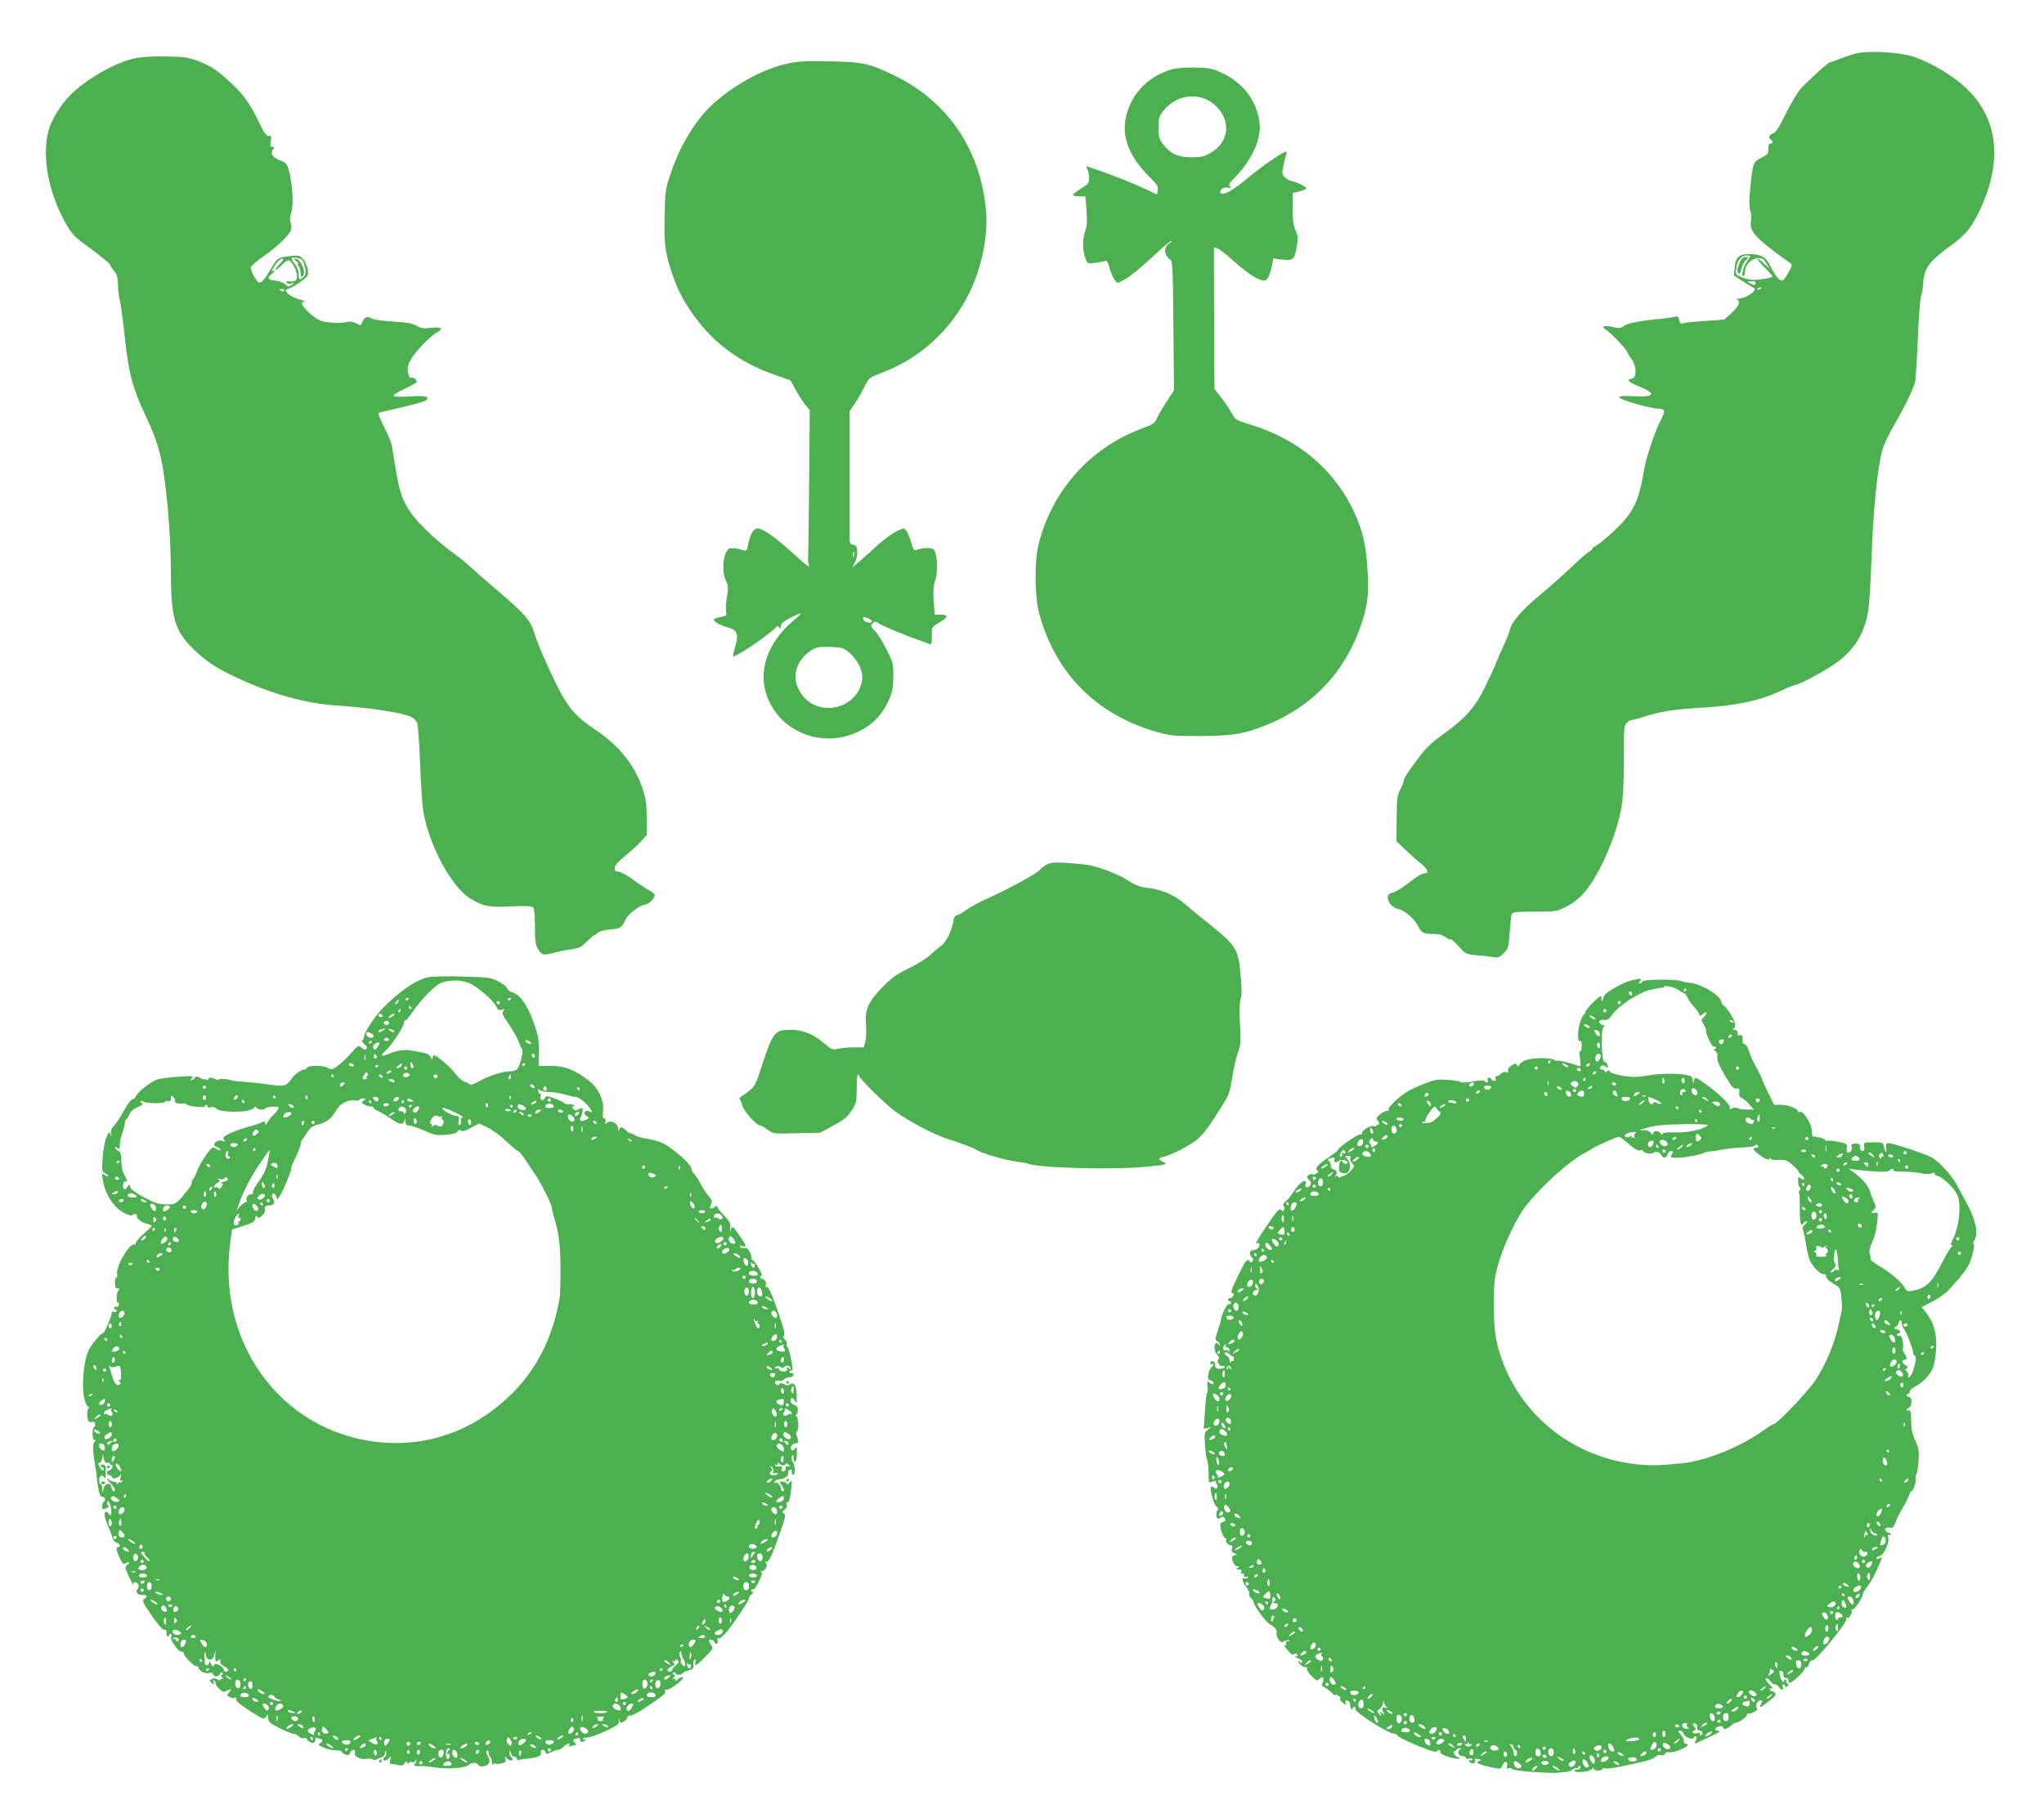
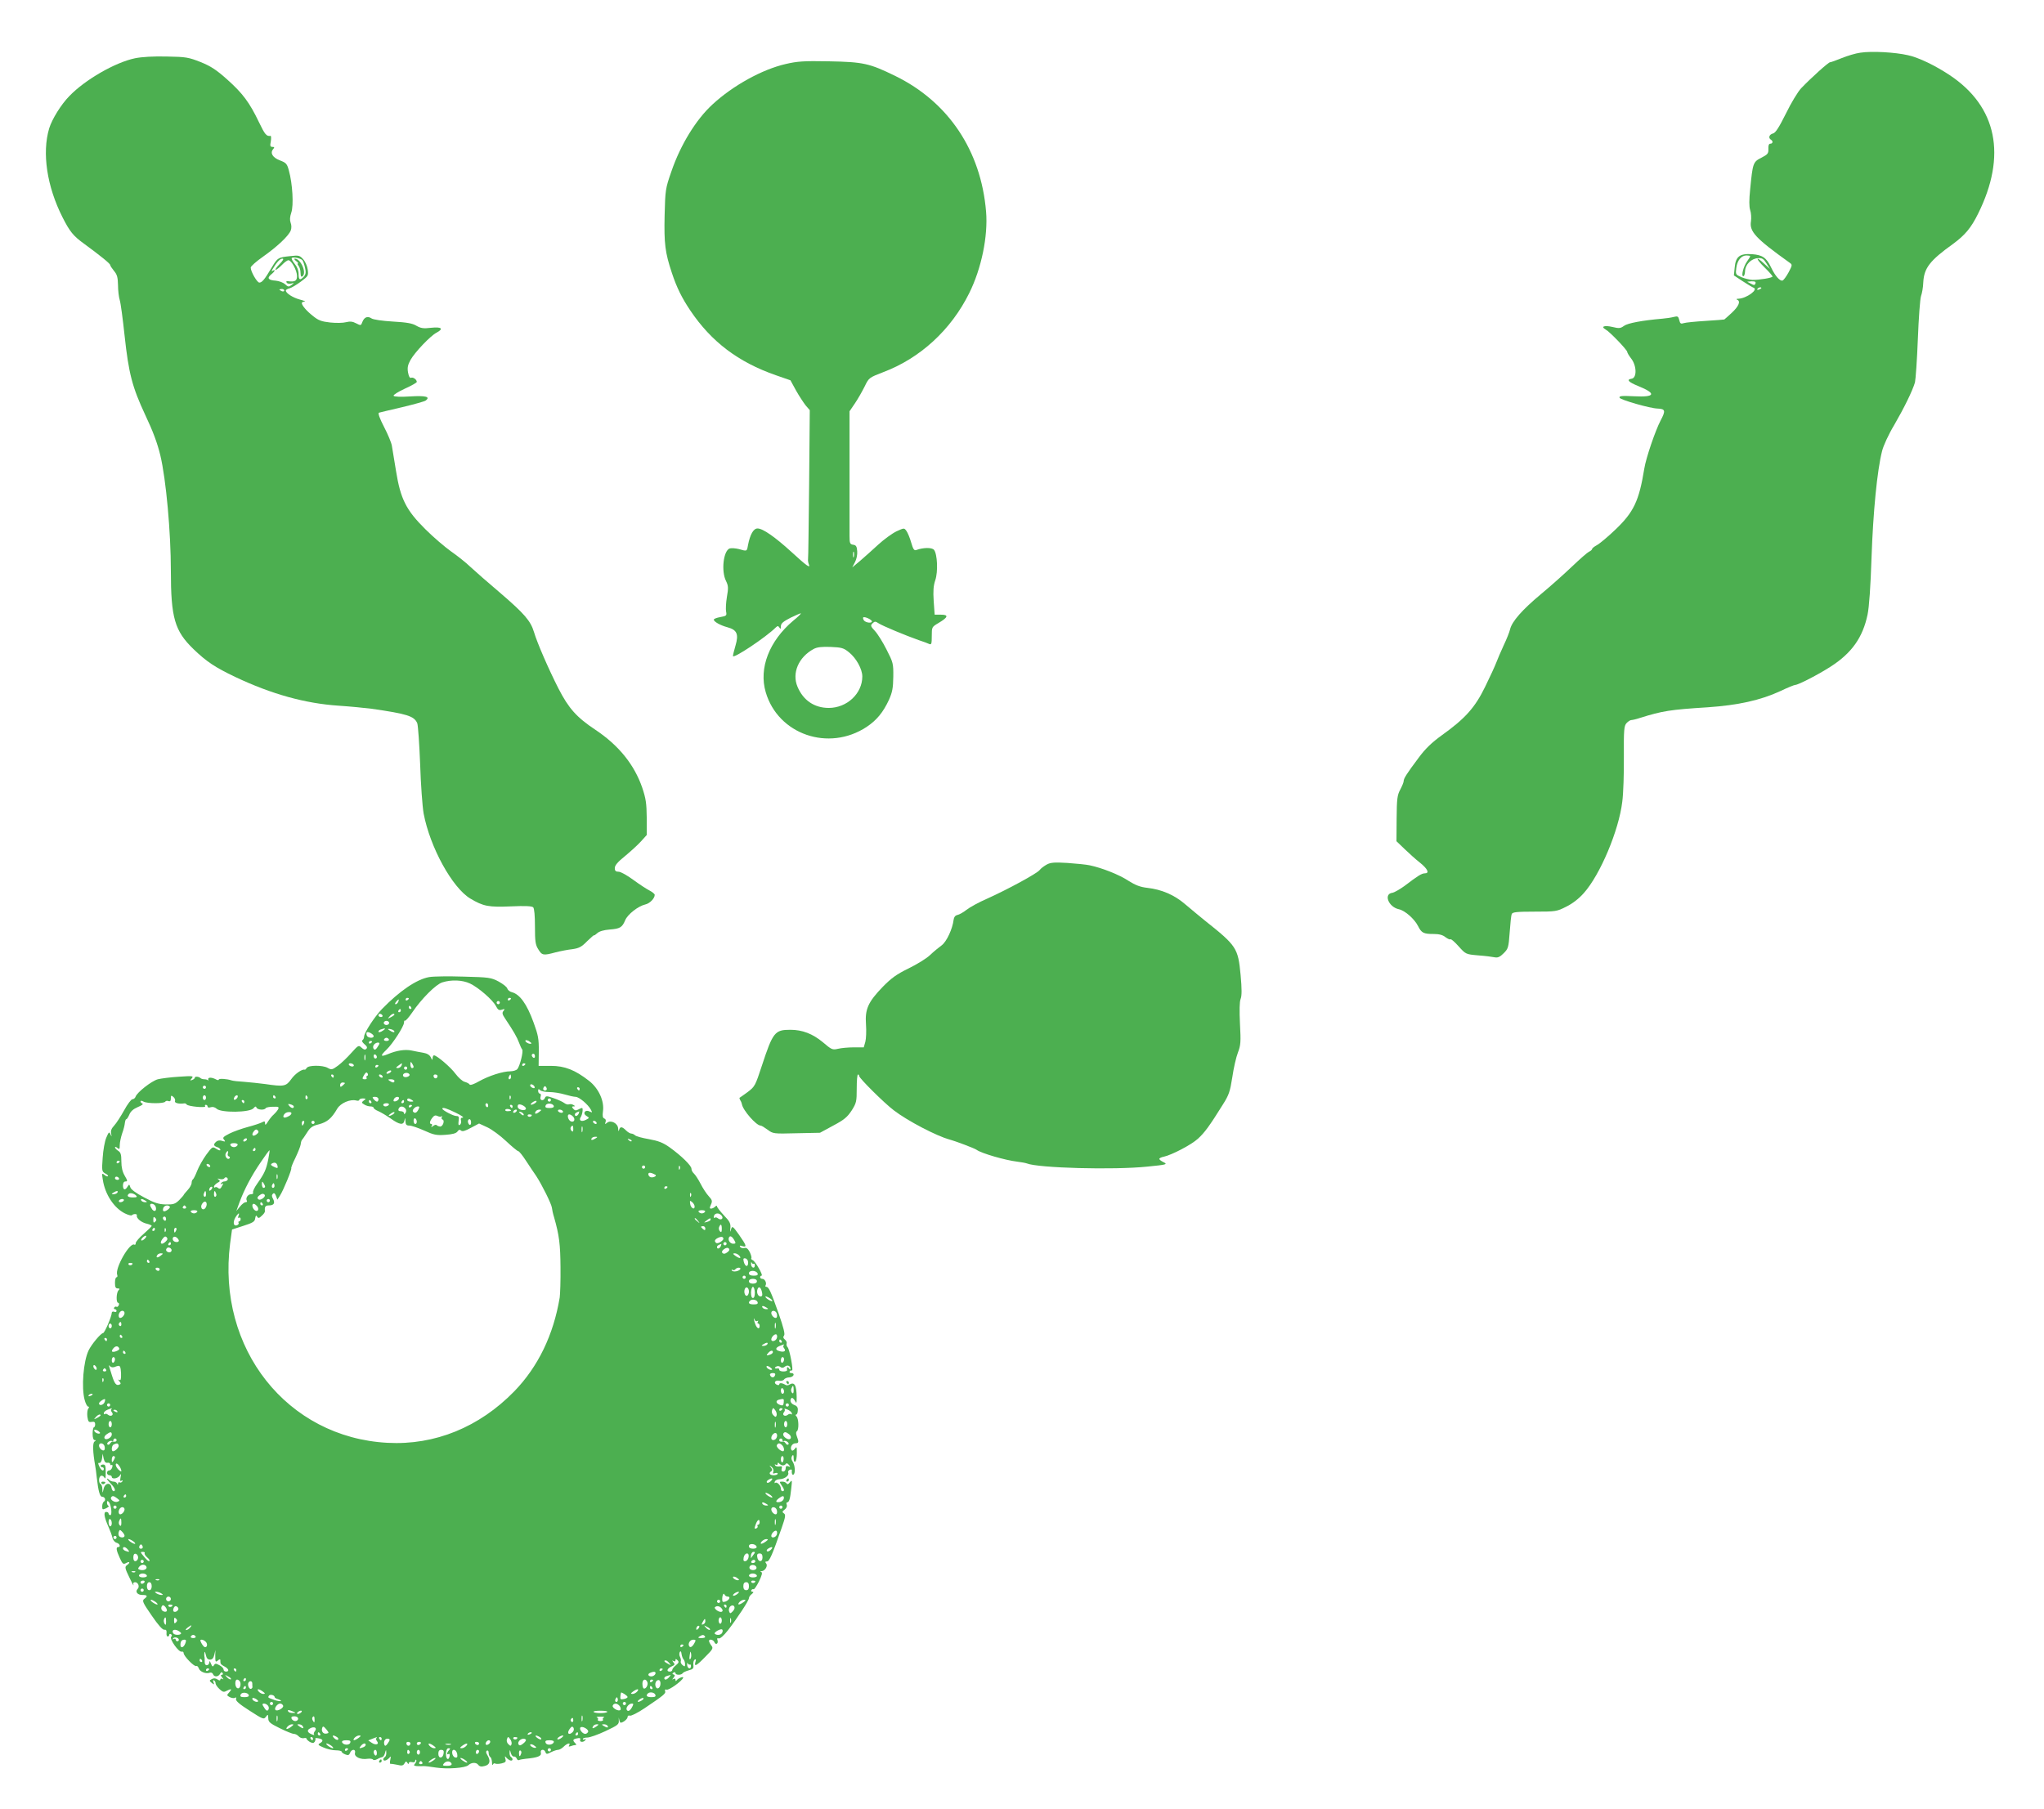
<svg xmlns="http://www.w3.org/2000/svg" version="1.0" width="1280pt" height="1133pt" viewBox="0 0 1280 1133" preserveAspectRatio="xMidYMid meet">
  <g transform="translate(0,1133) scale(0.1,-0.1)" fill="#4caf50" stroke="none">
    <path d="M11650 11000 c-30 -4 -83 -20 -117 -34 -35 -14 -67 -26 -73 -26 -10 0 -117 -96 -181 -163 -20 -21 -63 -92 -95 -158 -44 -88 -65 -121 -81 -125 -24 -6 -31 -28 -13 -39 15 -9 12 -25 -4 -25 -9 0 -13 -11 -12 -32 1 -30 -4 -35 -44 -56 -52 -26 -54 -33 -70 -197 -7 -67 -7 -109 0 -131 6 -17 8 -49 5 -70 -11 -64 29 -107 240 -258 20 -14 20 -15 -4 -61 -14 -26 -31 -49 -38 -52 -16 -6 -47 29 -72 82 -29 61 -54 78 -119 83 -77 5 -103 -14 -109 -84 l-5 -49 56 -37 c31 -20 61 -38 67 -40 33 -11 -44 -67 -94 -69 -12 0 -16 -3 -9 -6 24 -9 11 -41 -33 -82 -24 -22 -46 -42 -47 -42 -2 -1 -55 -5 -118 -9 -63 -4 -125 -10 -136 -14 -18 -6 -23 -3 -28 19 -6 24 -10 26 -34 20 -15 -4 -47 -9 -72 -11 -127 -11 -217 -28 -240 -45 -22 -16 -31 -17 -72 -7 -51 12 -76 3 -43 -16 26 -14 135 -128 135 -140 0 -5 11 -24 25 -42 35 -45 36 -121 3 -126 -35 -5 -21 -21 41 -46 116 -47 107 -71 -25 -64 -78 4 -96 2 -92 -9 4 -13 191 -67 238 -68 49 -2 52 -13 19 -75 -33 -63 -92 -236 -102 -301 -33 -203 -66 -273 -183 -384 -47 -45 -99 -88 -115 -96 -16 -9 -29 -19 -29 -24 0 -4 -9 -12 -20 -17 -10 -5 -56 -45 -102 -89 -46 -44 -135 -124 -199 -177 -117 -98 -181 -170 -193 -221 -3 -15 -21 -60 -40 -100 -18 -39 -39 -88 -46 -107 -7 -19 -38 -87 -69 -150 -64 -132 -125 -200 -273 -306 -62 -45 -102 -83 -144 -140 -75 -100 -94 -130 -94 -147 0 -7 -10 -31 -21 -52 -19 -35 -22 -58 -23 -182 l-1 -142 50 -48 c28 -27 71 -66 98 -87 48 -39 60 -66 30 -66 -20 0 -45 -16 -125 -77 -30 -22 -66 -43 -79 -45 -56 -7 -24 -89 41 -103 38 -8 97 -60 120 -105 22 -44 35 -50 99 -50 33 0 56 -6 73 -20 14 -10 28 -17 31 -13 4 3 27 -17 51 -44 45 -50 45 -50 123 -57 43 -3 89 -9 103 -12 19 -4 33 2 56 25 29 29 31 36 38 131 4 56 9 107 13 115 4 12 32 15 142 15 134 0 140 1 199 31 39 19 79 50 110 85 103 115 220 394 241 572 7 51 11 179 10 283 -1 168 1 193 17 210 9 10 23 19 30 19 7 0 33 6 56 14 138 43 185 51 423 66 189 13 330 44 453 101 46 22 88 39 94 39 19 0 145 65 224 116 130 84 199 181 229 324 10 47 19 175 25 359 10 285 35 544 66 666 8 33 41 105 76 163 62 107 114 213 130 267 4 17 13 138 18 271 5 132 14 253 20 270 6 16 13 54 14 86 5 89 41 136 186 240 75 55 113 100 157 189 181 364 119 671 -177 868 -90 60 -193 110 -261 125 -82 19 -228 27 -299 16z m-690 -1275 c0 -3 -9 -18 -20 -33 -22 -31 -38 -92 -23 -92 6 0 10 14 11 32 1 41 39 79 81 81 26 2 35 -4 53 -33 l22 -35 -37 34 c-56 53 -53 31 3 -24 28 -27 50 -53 50 -57 0 -8 -83 -22 -126 -21 -17 1 -48 8 -69 17 -36 16 -37 17 -32 57 6 48 31 79 64 79 12 0 23 -2 23 -5z m33 -171 c-4 -11 -10 -11 -26 -2 -12 6 -23 12 -25 13 -1 1 11 2 27 3 22 0 28 -3 24 -14z m37 -28 c0 -2 -7 -7 -16 -10 -8 -3 -12 -2 -9 4 6 10 25 14 25 6z" />
-     <path d="M10894 9685 c-16 -39 -18 -61 -5 -69 5 -3 12 9 15 27 3 19 15 43 27 55 l20 22 -21 0 c-15 0 -26 -11 -36 -35z" />
    <path d="M845 10965 c-124 -26 -312 -134 -411 -237 -52 -53 -108 -144 -126 -202 -46 -154 -14 -364 83 -556 46 -91 68 -118 136 -167 102 -75 163 -124 163 -133 0 -4 11 -21 24 -37 19 -22 24 -40 25 -88 0 -33 5 -76 11 -95 6 -19 19 -118 30 -220 26 -241 48 -324 130 -500 48 -101 76 -177 94 -252 36 -150 66 -483 66 -723 0 -295 24 -377 142 -491 81 -78 135 -114 261 -174 228 -108 438 -166 647 -180 74 -5 167 -14 205 -19 224 -32 269 -46 288 -91 5 -14 13 -128 18 -255 4 -126 14 -266 22 -311 40 -211 179 -464 292 -532 82 -49 115 -55 256 -49 87 4 130 2 138 -6 7 -7 11 -53 11 -120 0 -94 3 -115 21 -143 23 -38 31 -40 108 -19 31 8 78 17 106 20 41 6 57 14 92 50 24 23 43 40 43 37 0 -3 9 3 20 13 13 12 41 20 78 23 65 5 78 13 97 58 15 37 82 89 126 99 28 6 59 38 59 60 0 6 -15 18 -32 27 -18 9 -64 39 -102 67 -38 28 -79 51 -92 51 -18 0 -24 5 -24 23 0 17 19 39 64 75 35 29 80 70 100 92 l36 40 0 108 c-1 90 -5 119 -28 188 -50 145 -147 265 -292 362 -119 79 -169 135 -233 260 -62 122 -133 285 -153 353 -21 70 -60 115 -210 244 -77 65 -161 139 -189 165 -27 26 -81 69 -120 96 -38 27 -111 89 -161 139 -121 120 -156 190 -184 365 -11 69 -23 140 -26 158 -3 19 -25 72 -49 118 -28 54 -39 86 -32 89 7 2 73 18 147 35 74 18 141 36 147 42 29 23 -1 31 -98 25 -60 -4 -101 -2 -104 4 -4 5 28 25 69 44 42 19 76 38 76 43 0 14 -22 31 -35 26 -9 -4 -15 8 -20 34 -5 30 -1 47 16 78 27 48 124 150 162 170 47 25 33 38 -33 31 -49 -6 -65 -3 -93 13 -25 15 -60 21 -147 26 -66 4 -123 12 -134 20 -24 16 -45 8 -57 -23 -8 -23 -10 -23 -39 -8 -22 12 -39 13 -63 7 -17 -5 -62 -6 -99 -2 -54 6 -74 13 -107 40 -40 31 -71 67 -71 82 0 5 8 8 18 9 9 0 -4 6 -31 13 -44 12 -87 40 -87 56 0 5 10 11 23 14 12 3 44 22 71 42 47 35 48 37 43 76 -3 22 -16 51 -29 65 -21 23 -28 25 -79 19 -78 -8 -81 -10 -119 -74 -42 -71 -59 -92 -76 -92 -14 0 -54 69 -54 94 0 8 35 39 78 69 89 63 160 130 173 164 5 14 5 33 -1 48 -6 17 -5 36 4 63 16 45 8 182 -15 264 -11 42 -18 49 -55 63 -46 17 -64 46 -44 70 10 12 9 15 -4 15 -14 0 -16 6 -10 35 3 20 2 35 -2 34 -25 -4 -35 8 -72 85 -59 124 -103 182 -198 267 -68 61 -103 84 -167 110 -76 30 -92 33 -212 35 -84 2 -155 -2 -200 -11z m1048 -1264 c5 -5 12 -26 17 -47 7 -30 5 -42 -7 -56 -24 -27 -33 -22 -33 16 0 22 -9 45 -25 64 -13 16 -21 32 -18 36 8 8 54 -1 66 -13z m-143 -26 c-19 -19 -29 -35 -24 -35 6 0 23 14 39 30 16 17 34 30 41 30 19 0 54 -64 54 -99 0 -31 -13 -38 -59 -32 -7 2 -10 -2 -6 -9 4 -7 17 -9 29 -6 20 5 20 5 2 -9 -18 -13 -22 -13 -41 5 -11 10 -37 20 -58 22 -47 3 -57 16 -29 39 23 18 30 35 10 23 -7 -5 -8 -3 -3 7 26 44 48 69 63 69 11 0 6 -10 -18 -35z m30 -165 c0 -5 -7 -7 -15 -4 -8 4 -15 8 -15 10 0 2 7 4 15 4 8 0 15 -4 15 -10z" />
    <path d="M1854 9695 c11 -8 16 -15 12 -15 -5 0 -3 -6 3 -14 7 -8 13 -28 13 -45 1 -23 4 -28 13 -21 27 23 -13 111 -49 110 -6 0 -2 -7 8 -15z" />
    <path d="M4920 10929 c-148 -34 -330 -135 -457 -252 -105 -96 -202 -255 -259 -422 -37 -106 -38 -115 -42 -274 -4 -176 3 -233 45 -359 31 -94 63 -158 116 -237 132 -196 300 -323 535 -405 l92 -32 35 -64 c19 -34 47 -76 60 -93 l26 -30 -4 -463 c-3 -255 -5 -467 -7 -473 -1 -5 1 -19 5 -29 12 -29 -13 -11 -110 78 -102 93 -178 146 -211 146 -26 0 -47 -38 -60 -105 -7 -39 -5 -39 -57 -24 -21 5 -46 7 -57 4 -40 -13 -55 -143 -23 -205 14 -29 15 -43 5 -99 -6 -36 -8 -78 -5 -92 5 -25 2 -27 -36 -34 -23 -4 -41 -11 -41 -16 0 -13 41 -36 86 -48 59 -16 71 -43 50 -114 -9 -30 -16 -60 -16 -66 0 -20 207 118 267 178 13 12 16 12 24 0 7 -11 9 -9 9 8 0 18 14 30 61 54 34 16 62 29 64 27 2 -2 -19 -23 -48 -46 -150 -127 -216 -297 -172 -447 77 -265 394 -375 632 -218 63 42 104 92 140 170 21 47 26 74 27 144 1 83 -1 90 -42 170 -23 46 -56 99 -73 117 -27 29 -29 34 -15 48 14 13 18 13 38 0 24 -16 168 -76 253 -106 28 -9 57 -20 65 -24 13 -5 15 3 15 50 0 57 0 57 44 83 59 35 63 51 13 51 l-39 0 -6 85 c-4 63 -2 96 10 131 18 53 13 164 -8 190 -13 16 -68 15 -111 -1 -13 -5 -20 5 -32 47 -8 29 -22 62 -30 73 -14 19 -14 19 -62 -3 -27 -13 -78 -50 -114 -83 -36 -33 -87 -79 -114 -102 l-49 -41 17 33 c10 18 16 48 14 69 -2 30 -8 38 -25 40 -20 3 -23 9 -23 55 0 29 0 216 0 416 l0 365 34 50 c19 28 46 76 61 106 26 54 28 55 116 89 231 87 425 265 539 496 76 153 118 356 105 510 -32 382 -236 687 -570 850 -160 78 -198 87 -415 91 -158 3 -197 0 -270 -17z m427 -3086 c-3 -10 -5 -4 -5 12 0 17 2 24 5 18 2 -7 2 -21 0 -30z m113 -405 c0 -13 -36 -9 -49 5 -6 8 -8 17 -5 20 8 7 54 -14 54 -25z m-143 -194 c45 -36 83 -105 83 -151 0 -107 -96 -197 -210 -197 -90 0 -160 47 -196 133 -36 86 7 185 101 236 22 12 51 15 107 13 68 -3 81 -6 115 -34z" />
-     <path d="M7340 10896 c-156 -45 -263 -160 -292 -313 -22 -120 29 -241 152 -363 47 -46 55 -59 50 -82 l-5 -26 -70 33 c-71 34 -212 90 -295 118 -25 8 -53 18 -64 22 -16 7 -17 6 -7 -13 6 -11 11 -37 11 -56 0 -33 -5 -39 -50 -67 -27 -17 -50 -35 -50 -40 0 -5 17 -9 39 -9 l38 0 7 -87 c5 -67 3 -98 -10 -136 -17 -52 -15 -117 5 -171 11 -28 13 -28 61 -22 28 4 56 9 63 12 9 3 17 -12 26 -46 7 -27 21 -60 30 -72 l18 -21 45 22 c25 12 98 71 163 131 64 61 122 110 129 110 6 0 3 -5 -6 -11 -43 -24 -42 -74 1 -106 14 -10 16 -60 19 -415 l4 -403 -44 -67 c-24 -36 -52 -83 -62 -105 -15 -35 -24 -41 -107 -72 -313 -118 -551 -386 -634 -716 -28 -108 -26 -335 3 -440 103 -371 352 -625 722 -735 98 -29 111 -30 284 -30 202 0 285 14 424 72 292 120 495 342 592 643 38 119 44 190 31 363 -11 156 -47 272 -121 402 -130 225 -336 386 -605 469 -97 30 -101 33 -123 74 -12 23 -41 67 -65 97 l-42 55 -2 443 -1 443 21 -7 c12 -3 56 -37 97 -74 85 -76 143 -116 182 -125 22 -6 29 -2 42 23 8 16 18 49 22 71 l7 42 56 -7 c70 -8 78 0 92 85 8 52 7 67 -8 99 -14 28 -18 62 -18 135 l0 98 43 11 c23 6 42 13 42 17 0 11 -52 38 -86 45 -18 4 -40 16 -50 27 -16 18 -17 26 -7 72 6 29 14 60 18 70 4 9 3 17 -3 17 -17 0 -155 -95 -237 -164 -89 -75 -153 -112 -169 -96 -16 16 14 42 43 35 20 -5 22 -4 13 8 -9 11 -3 22 29 53 63 62 127 163 144 229 19 73 19 105 1 173 -30 111 -108 201 -224 255 -59 28 -79 32 -167 34 -60 1 -118 -3 -145 -11z m233 -198 c23 -13 54 -42 70 -65 65 -91 39 -202 -61 -260 -40 -24 -58 -28 -122 -28 -86 0 -130 21 -178 83 -23 30 -27 45 -27 103 0 60 3 71 31 106 74 90 189 115 287 61z" />
    <path d="M6555 5915 c-16 -9 -37 -24 -45 -35 -18 -22 -200 -121 -329 -179 -51 -22 -109 -54 -129 -70 -20 -16 -46 -30 -57 -32 -13 -3 -21 -13 -23 -29 -7 -58 -44 -138 -75 -161 -18 -13 -51 -40 -74 -62 -22 -21 -83 -58 -134 -83 -74 -36 -107 -60 -160 -114 -93 -96 -113 -141 -106 -236 3 -41 1 -90 -4 -109 l-10 -35 -62 0 c-34 0 -79 -4 -99 -9 -35 -8 -40 -6 -95 41 -64 53 -128 78 -204 78 -97 0 -109 -15 -178 -225 -41 -125 -44 -131 -89 -165 -26 -19 -49 -35 -51 -36 -1 -2 1 -9 5 -16 5 -7 9 -18 10 -24 6 -38 90 -134 117 -134 6 0 25 -12 44 -26 34 -25 36 -26 181 -22 l147 3 83 45 c68 36 88 53 115 94 30 47 32 57 32 138 0 49 3 88 8 88 4 0 7 -4 7 -9 0 -14 158 -171 218 -216 86 -66 267 -160 347 -182 35 -9 160 -56 171 -65 30 -22 179 -65 254 -74 25 -3 52 -8 60 -11 72 -29 543 -42 755 -20 120 12 128 14 103 27 -16 7 -28 17 -28 21 0 5 12 11 28 14 50 11 171 74 213 112 42 38 73 80 157 215 38 60 45 81 59 171 8 56 24 126 35 154 18 47 19 67 13 180 -4 85 -3 138 4 156 8 20 8 62 0 150 -16 170 -25 183 -225 342 -34 28 -89 73 -123 102 -67 58 -147 92 -236 102 -45 5 -75 17 -118 44 -57 38 -166 81 -242 97 -22 5 -85 11 -140 15 -82 5 -106 3 -130 -10z" />
    <path d="M2687 5210 c-78 -14 -184 -86 -295 -200 -48 -50 -112 -149 -112 -173 0 -9 -5 -19 -10 -22 -6 -4 -1 -14 12 -25 16 -13 20 -22 12 -29 -7 -8 -16 -6 -30 7 -18 17 -20 16 -64 -33 -25 -28 -62 -64 -84 -80 -36 -26 -40 -27 -65 -13 -31 17 -120 17 -130 -1 -5 -7 -10 -12 -12 -11 -16 6 -62 -26 -85 -59 -33 -46 -46 -48 -162 -31 -37 5 -96 11 -132 14 -36 2 -72 6 -80 9 -29 10 -80 13 -80 5 0 -5 -9 -4 -19 2 -27 14 -51 13 -47 -2 1 -7 1 -10 -1 -5 -3 4 -13 7 -22 7 -10 0 -21 3 -25 7 -10 10 -36 13 -36 3 0 -4 -7 -11 -16 -14 -15 -6 -15 -4 -3 10 13 15 6 16 -81 10 -52 -3 -112 -11 -132 -16 -39 -11 -129 -81 -139 -109 -3 -9 -12 -16 -20 -16 -7 0 -31 -31 -52 -70 -21 -38 -49 -81 -62 -95 -17 -18 -23 -33 -19 -50 4 -21 3 -22 -4 -5 -8 18 -11 16 -26 -20 -10 -22 -20 -79 -23 -126 -6 -82 -5 -87 16 -99 13 -6 20 -14 17 -17 -3 -3 -13 0 -22 8 -16 13 -17 10 -10 -31 14 -92 71 -177 138 -210 20 -10 40 -15 43 -12 11 11 36 10 32 -1 -5 -17 29 -45 64 -52 16 -4 29 -10 29 -13 0 -4 -23 -26 -50 -50 -28 -24 -50 -50 -50 -58 0 -8 -4 -13 -8 -10 -29 18 -124 -149 -108 -189 3 -8 1 -15 -4 -15 -6 0 -10 -16 -10 -35 0 -26 4 -35 17 -35 13 0 14 -3 5 -12 -14 -14 -16 -78 -2 -78 5 0 7 -7 4 -15 -4 -8 -10 -13 -14 -10 -5 3 -11 1 -15 -5 -3 -5 -1 -10 4 -10 6 0 11 -5 11 -11 0 -6 -7 -9 -15 -5 -8 3 -15 0 -15 -6 0 -22 -45 -128 -55 -128 -13 0 -72 -70 -90 -108 -33 -68 -46 -233 -25 -310 6 -23 16 -42 22 -42 7 0 7 -4 1 -13 -6 -6 -8 -29 -6 -49 5 -33 8 -37 27 -34 16 3 22 -1 22 -15 0 -10 -4 -19 -8 -19 -4 0 -8 -18 -8 -40 0 -25 5 -40 13 -40 9 0 9 -2 -1 -9 -13 -8 -11 -66 4 -151 3 -14 7 -47 10 -75 10 -85 19 -120 34 -120 17 0 25 -21 11 -30 -6 -3 -11 -17 -11 -30 0 -21 2 -22 25 -12 13 7 20 14 15 15 -6 2 -10 11 -10 20 0 12 3 13 11 5 15 -15 23 -83 10 -83 -6 0 -11 5 -11 10 0 6 -7 10 -15 10 -18 0 -13 -32 15 -95 10 -22 21 -52 24 -66 3 -15 15 -29 26 -32 20 -5 28 -27 10 -27 -15 0 -12 -20 10 -68 17 -38 22 -42 40 -32 24 13 27 2 4 -14 -13 -10 -12 -19 16 -76 17 -36 28 -57 26 -47 -4 11 0 17 10 17 19 0 30 -28 16 -42 -17 -17 -2 -38 29 -38 33 0 36 -7 12 -25 -14 -11 -10 -22 47 -104 41 -60 68 -90 79 -89 11 2 15 -4 14 -19 -2 -13 2 -23 7 -23 6 0 10 5 10 11 0 5 5 7 11 3 7 -4 7 -10 1 -16 -13 -13 48 -99 66 -93 6 2 12 -2 12 -9 0 -19 68 -88 79 -81 5 3 12 -4 16 -15 7 -21 45 -36 69 -27 8 3 17 -1 20 -9 7 -19 33 -18 44 2 6 11 11 13 16 5 4 -6 2 -11 -5 -11 -8 0 -7 -5 2 -17 10 -11 10 -14 2 -9 -7 4 -13 2 -13 -3 0 -8 -6 -8 -18 0 -13 8 -24 9 -36 2 -16 -9 -16 -10 0 -24 16 -12 17 -12 11 4 -4 11 -3 16 3 12 6 -3 10 -12 10 -19 0 -7 11 -23 24 -35 20 -19 28 -21 44 -12 31 16 37 13 18 -8 -17 -19 -17 -20 3 -31 12 -6 27 -8 33 -4 7 5 9 2 6 -7 -4 -11 21 -33 84 -73 85 -55 90 -57 103 -39 13 17 14 16 15 -9 0 -23 10 -32 71 -62 40 -20 80 -36 89 -36 10 0 23 -7 31 -16 7 -8 21 -13 31 -11 10 3 18 1 18 -4 0 -4 10 -13 21 -20 17 -8 23 -8 30 2 4 7 6 16 4 20 -3 3 7 4 20 1 29 -5 32 -17 8 -31 -14 -8 -11 -12 22 -26 22 -10 57 -18 78 -18 20 0 37 -4 37 -9 0 -5 10 -12 23 -17 17 -7 24 -4 29 10 10 26 38 25 31 -1 -6 -24 35 -43 79 -36 15 2 30 0 34 -5 3 -5 14 -4 27 3 12 7 26 12 32 13 5 0 12 11 16 25 6 23 7 23 8 3 1 -12 -3 -25 -9 -28 -14 -9 -12 -25 2 -22 7 1 19 9 26 17 10 13 11 10 6 -13 -4 -15 -2 -27 2 -25 5 1 24 -2 43 -6 27 -7 36 -5 44 9 8 14 11 15 18 4 5 -9 9 -10 9 -2 0 6 9 9 20 6 12 -3 20 0 20 8 0 7 3 9 6 6 4 -4 1 -13 -6 -22 -11 -13 -9 -15 11 -17 13 0 31 -1 39 0 8 1 44 -3 80 -9 71 -11 184 -3 203 15 19 18 50 19 62 2 9 -11 19 -13 41 -7 32 8 38 32 16 68 -9 14 -10 23 -3 28 7 3 11 -2 11 -14 0 -11 5 -23 10 -26 6 -3 10 -18 11 -33 0 -15 3 -21 6 -14 2 6 9 10 14 6 5 -3 23 -3 40 1 25 6 29 11 24 28 -5 19 -4 20 7 7 7 -8 19 -16 26 -17 14 -3 16 13 2 22 -5 3 -10 16 -9 28 1 20 2 20 8 -3 4 -14 13 -24 20 -22 6 1 14 -5 17 -13 3 -8 10 -12 15 -9 5 3 23 6 41 8 75 7 100 17 95 37 -6 23 21 27 29 4 5 -13 9 -13 34 0 16 8 36 15 45 15 8 0 24 9 35 20 22 22 46 27 34 8 -5 -8 -2 -9 10 -5 10 4 23 7 29 7 8 0 7 4 -1 12 -18 18 -15 25 12 30 17 4 23 1 19 -9 -6 -16 23 -18 33 -1 4 7 3 8 -4 4 -7 -4 -12 -3 -12 2 0 5 12 9 28 9 15 0 66 18 113 40 80 38 86 42 84 69 -1 17 0 20 2 6 2 -12 7 -22 9 -22 16 0 44 23 44 35 0 8 6 12 14 9 8 -3 50 18 93 47 120 81 134 92 128 107 -3 9 0 12 9 9 14 -6 97 54 104 74 5 12 -31 -2 -40 -15 -5 -7 -8 -7 -8 2 0 8 -5 10 -12 6 -10 -6 -10 -4 0 8 10 13 10 17 0 20 -9 3 -9 6 0 12 7 4 12 2 12 -3 0 -14 37 -14 45 -1 3 5 20 13 38 18 27 7 32 12 29 34 -2 14 2 29 8 33 9 5 10 1 5 -14 -10 -34 7 -25 62 32 48 48 51 54 37 71 -8 11 -14 23 -14 28 0 15 28 8 34 -8 3 -8 10 -13 15 -9 6 3 7 13 4 22 -4 11 -2 14 8 11 8 -3 31 17 57 50 60 78 132 187 132 202 0 7 8 19 18 26 11 9 13 13 4 14 -7 0 -10 5 -7 10 4 6 10 8 14 6 4 -3 19 19 34 49 18 38 23 55 14 59 -8 3 -8 5 2 5 22 1 41 34 29 48 -8 10 -6 13 5 13 15 0 33 40 93 213 23 66 25 80 13 88 -12 8 -11 12 5 24 11 8 16 21 13 30 -4 8 -2 15 2 15 13 0 19 21 26 87 6 52 5 56 -8 39 -10 -13 -16 -15 -21 -8 -4 7 -16 12 -27 12 -19 0 -19 -1 -5 -22 18 -26 20 -38 6 -38 -5 0 -10 7 -10 16 0 20 -25 45 -35 36 -4 -4 -6 0 -3 8 3 8 16 15 30 15 31 1 61 23 54 41 -3 7 2 15 10 18 7 3 13 2 13 -2 -3 -19 2 -33 10 -28 13 8 10 58 -5 81 -9 13 -10 25 -4 35 7 11 10 8 10 -13 0 -16 4 -26 10 -22 6 3 10 27 10 53 0 41 -1 44 -13 27 -9 -11 -16 -14 -21 -7 -10 17 5 42 25 42 21 0 23 8 9 44 -6 16 -6 27 0 31 14 9 12 79 -2 93 -7 7 -8 12 -2 12 5 0 10 12 10 26 2 18 -5 28 -22 34 -23 9 -31 29 -17 44 4 3 13 -4 20 -16 11 -21 12 -20 12 22 -1 76 -14 97 -47 77 -6 -5 -18 -5 -25 0 -18 11 -37 13 -37 2 0 -4 -6 -6 -13 -3 -25 9 -15 31 11 26 13 -3 28 1 32 8 4 6 19 13 34 13 27 2 37 27 10 27 -8 0 -12 5 -9 10 4 6 10 8 14 6 12 -8 -14 133 -27 146 -6 6 -8 16 -6 23 3 6 -2 18 -11 25 -11 9 -12 16 -5 25 7 9 -3 49 -34 138 -49 139 -62 167 -77 167 -6 0 -8 4 -5 9 9 14 -4 41 -20 41 -8 0 -14 5 -14 10 0 6 4 10 9 10 13 0 -39 90 -55 97 -8 3 -12 9 -9 13 3 4 -2 21 -10 38 -11 21 -21 29 -34 25 -10 -3 -22 1 -26 7 -5 9 -1 10 14 5 30 -9 26 4 -21 71 -40 56 -43 57 -50 34 -6 -21 -7 -19 -4 9 2 28 -4 41 -41 79 -23 25 -43 50 -43 56 0 6 -5 5 -12 -2 -7 -7 -18 -12 -25 -12 -10 0 -10 5 -1 25 10 22 8 29 -14 53 -14 15 -37 50 -51 78 -14 27 -33 56 -41 63 -9 8 -16 21 -16 31 0 19 -62 80 -137 134 -41 29 -69 40 -129 51 -42 7 -81 18 -87 24 -6 6 -17 11 -24 11 -7 0 -22 9 -33 20 -25 25 -37 25 -43 3 -3 -12 -5 -9 -6 8 -1 33 -45 56 -69 37 -13 -11 -15 -10 -10 4 4 10 1 19 -7 22 -11 4 -13 16 -9 46 9 64 -27 143 -87 190 -87 68 -152 94 -239 94 l-77 0 1 91 c1 78 -4 102 -32 179 -43 119 -87 179 -138 192 -12 3 -24 13 -27 22 -2 10 -27 29 -54 44 -47 25 -60 27 -219 31 -93 3 -190 2 -217 -3z m256 -40 c53 -25 143 -103 163 -142 12 -23 19 -28 37 -22 18 6 20 5 10 -8 -10 -11 -8 -21 11 -49 51 -76 74 -116 86 -149 7 -19 16 -39 20 -43 9 -11 -14 -103 -30 -123 -7 -8 -27 -14 -44 -14 -47 0 -134 -28 -195 -62 -31 -18 -56 -27 -60 -21 -3 6 -17 13 -31 17 -14 3 -40 27 -58 51 -30 41 -116 114 -134 115 -5 0 -8 -8 -9 -17 0 -15 -3 -14 -11 4 -7 15 -23 25 -47 29 -20 3 -53 10 -73 14 -42 9 -96 0 -150 -23 -46 -19 -48 -10 -8 28 40 38 110 147 110 170 0 10 3 16 6 12 3 -3 24 20 45 51 59 87 149 177 189 189 57 18 126 15 173 -7z m-383 -94 c0 -3 -4 -8 -10 -11 -5 -3 -10 -1 -10 4 0 6 5 11 10 11 6 0 10 -2 10 -4z m640 0 c0 -3 -4 -8 -10 -11 -5 -3 -10 -1 -10 4 0 6 5 11 10 11 6 0 10 -2 10 -4z m-706 -21 c-4 -8 -11 -15 -16 -15 -6 0 -5 6 2 15 7 8 14 15 16 15 2 0 1 -7 -2 -15z m636 -5 c0 -5 -4 -10 -10 -10 -5 0 -10 5 -10 10 0 6 5 10 10 10 6 0 10 -4 10 -10z m-555 -30 c3 -5 1 -10 -4 -10 -6 0 -11 5 -11 10 0 6 2 10 4 10 3 0 8 -4 11 -10z m-65 -20 c0 -5 -5 -10 -11 -10 -5 0 -7 5 -4 10 3 6 8 10 11 10 2 0 4 -4 4 -10z m-115 -30 c3 -5 -1 -10 -9 -10 -9 0 -16 5 -16 10 0 6 4 10 9 10 6 0 13 -4 16 -10z m75 5 c0 -2 -10 -10 -22 -16 -21 -11 -22 -11 -9 4 13 16 31 23 31 12z m-33 -52 c0 -7 -8 -13 -17 -13 -9 0 -17 6 -17 13 0 7 8 13 17 13 9 0 17 -6 17 -13z m-27 -38 c0 -2 -9 -9 -20 -15 -12 -6 -20 -7 -20 -1 0 5 8 12 18 14 9 3 18 5 20 6 1 0 2 -1 2 -4z m60 -17 c0 -5 -9 -4 -20 2 -11 6 -20 12 -20 14 0 2 9 2 20 -1 11 -3 20 -9 20 -15z m-130 -28 c0 -15 -37 -12 -43 4 -3 8 -3 17 0 20 8 7 43 -12 43 -24z m95 -20 c3 -5 -3 -10 -15 -10 -12 0 -18 5 -15 10 3 6 10 10 15 10 5 0 12 -4 15 -10z m892 -26 c-7 -7 -37 7 -37 17 0 6 9 5 21 -1 11 -7 19 -14 16 -16z m-997 12 c0 -3 -4 -8 -10 -11 -5 -3 -10 -1 -10 4 0 6 5 11 10 11 6 0 10 -2 10 -4z m44 -18 c-19 -33 -27 -39 -35 -26 -4 7 -3 18 3 25 14 17 42 17 32 1z m-87 -95 c-3 -10 -5 -4 -5 12 0 17 2 24 5 18 2 -7 2 -21 0 -30z m73 16 c0 -5 -4 -9 -10 -9 -5 0 -10 7 -10 16 0 8 5 12 10 9 6 -3 10 -10 10 -16z m990 5 c0 -8 -4 -12 -10 -9 -5 3 -10 10 -10 16 0 5 5 9 10 9 6 0 10 -7 10 -16z m-760 -66 c0 -5 -4 -8 -10 -8 -5 0 -10 10 -10 23 0 18 2 19 10 7 5 -8 10 -18 10 -22z m-375 12 c3 -5 -1 -10 -9 -10 -8 0 -18 5 -21 10 -3 6 1 10 9 10 8 0 18 -4 21 -10z m299 -5 c-4 -8 -14 -15 -23 -15 -14 1 -13 3 3 15 25 19 27 19 20 0z m776 11 c0 -3 -4 -8 -10 -11 -5 -3 -10 -1 -10 4 0 6 5 11 10 11 6 0 10 -2 10 -4z m-920 -10 c0 -3 -4 -8 -10 -11 -5 -3 -10 -1 -10 4 0 6 5 11 10 11 6 0 10 -2 10 -4z m180 -16 c0 -5 -4 -10 -10 -10 -5 0 -10 5 -10 10 0 6 5 10 10 10 6 0 10 -4 10 -10z m-110 -30 c-8 -5 -17 -7 -19 -4 -3 3 1 9 9 14 8 5 17 7 19 4 3 -3 -1 -9 -9 -14z m-140 -18 c-6 -2 -8 -8 -4 -13 3 -5 -2 -9 -10 -9 -19 0 -20 4 -4 30 9 14 14 16 20 7 4 -7 3 -14 -2 -15z m264 9 c7 -11 -22 -23 -35 -15 -5 3 -7 10 -4 15 8 12 32 12 39 0z m-474 -11 c0 -5 -2 -10 -4 -10 -3 0 -8 5 -11 10 -3 6 -1 10 4 10 6 0 11 -4 11 -10z m305 0 c3 -5 2 -10 -4 -10 -5 0 -13 5 -16 10 -3 6 -2 10 4 10 5 0 13 -4 16 -10z m345 1 c0 -17 -18 -21 -24 -6 -3 9 0 15 9 15 8 0 15 -4 15 -9z m460 -6 c0 -8 -4 -15 -10 -15 -5 0 -7 7 -4 15 4 8 8 15 10 15 2 0 4 -7 4 -15z m-730 -25 c0 -13 -11 -13 -30 0 -12 8 -11 10 8 10 12 0 22 -4 22 -10z m-310 -14 c0 -2 -7 -9 -15 -16 -12 -10 -15 -10 -15 4 0 9 7 16 15 16 8 0 15 -2 15 -4z m1188 -24 c2 -7 -2 -10 -12 -6 -9 3 -16 11 -16 16 0 13 23 5 28 -10z m-2058 -2 c0 -5 -4 -10 -10 -10 -5 0 -10 5 -10 10 0 6 5 10 10 10 6 0 10 -4 10 -10z m2129 -19 c-15 -5 -22 6 -14 19 6 9 10 9 16 -1 5 -8 4 -15 -2 -18z m211 9 c0 -5 -2 -10 -4 -10 -3 0 -8 5 -11 10 -3 6 -1 10 4 10 6 0 11 -4 11 -10z m-190 -20 c26 0 69 -7 96 -15 27 -8 58 -15 69 -15 22 -1 77 -47 95 -80 10 -19 10 -20 -7 -12 -28 15 -47 -11 -21 -27 20 -13 20 -13 -3 -25 -27 -14 -46 -5 -33 16 11 16 17 58 9 58 -4 0 -15 -4 -25 -10 -13 -7 -21 -6 -30 5 -10 12 -10 15 1 15 12 0 12 2 0 9 -8 5 -20 7 -28 4 -7 -3 -20 1 -29 8 -9 7 -38 21 -65 30 -43 15 -51 16 -56 3 -9 -23 -35 -18 -28 6 4 11 2 20 -4 20 -6 0 -11 8 -11 17 0 13 3 14 12 5 7 -7 33 -12 58 -12z m-2344 -57 c-5 -12 27 -19 58 -14 5 1 12 -2 15 -7 8 -12 123 -23 116 -11 -4 5 -1 9 4 9 6 0 11 -5 11 -11 0 -6 9 -8 20 -4 12 4 26 0 36 -9 26 -27 210 -25 232 3 10 12 15 13 18 4 6 -15 50 -18 58 -4 3 5 24 9 46 9 35 1 39 -1 31 -17 -6 -10 -18 -24 -27 -32 -10 -8 -25 -27 -36 -44 -13 -21 -18 -25 -18 -12 0 15 -3 16 -20 7 -12 -6 -51 -19 -89 -29 -37 -10 -88 -28 -114 -41 -39 -20 -45 -26 -34 -38 10 -13 8 -14 -11 -8 -14 5 -29 3 -37 -4 -20 -17 -19 -27 5 -35 11 -3 20 -11 20 -17 0 -6 -11 -3 -25 6 -24 16 -25 15 -63 -36 -21 -29 -47 -75 -57 -101 -10 -26 -22 -50 -26 -53 -5 -3 -9 -13 -9 -23 0 -10 -11 -30 -25 -45 -14 -15 -25 -29 -25 -31 0 -2 -13 -16 -28 -32 -25 -24 -36 -28 -84 -27 -44 1 -70 9 -135 44 -52 27 -84 51 -87 64 -6 19 -7 20 -17 4 -15 -26 -29 -22 -29 7 0 16 6 25 16 25 14 0 13 5 -5 36 -14 24 -21 52 -21 89 0 44 -4 57 -20 67 -11 7 -20 17 -20 22 0 4 7 3 15 -4 13 -11 15 -8 15 18 0 16 7 49 15 73 9 24 16 53 17 66 2 13 5 23 9 23 4 0 12 13 19 29 8 20 25 35 53 47 23 9 36 19 30 21 -7 3 -13 9 -13 14 0 6 8 6 19 -1 25 -13 128 -13 136 0 3 5 12 7 20 3 11 -3 15 2 15 17 0 19 2 21 15 10 9 -7 14 -19 11 -27z m194 22 c0 -8 -4 -15 -10 -15 -5 0 -10 7 -10 15 0 8 5 15 10 15 6 0 10 -7 10 -15z m198 3 c-2 -6 -10 -14 -16 -16 -7 -2 -10 2 -6 12 7 18 28 22 22 4z m237 2 c3 -5 1 -10 -4 -10 -6 0 -11 5 -11 10 0 6 2 10 4 10 3 0 8 -4 11 -10z m200 1 c3 -5 2 -12 -3 -15 -5 -3 -9 1 -9 9 0 17 3 19 12 6z m1272 -13 c-3 -8 -6 -5 -6 6 -1 11 2 17 5 13 3 -3 4 -12 1 -19z m-827 -3 c0 -8 -4 -15 -9 -15 -5 0 -14 7 -21 15 -10 13 -9 15 9 15 12 0 21 -6 21 -15z m128 3 c-3 -7 -12 -14 -21 -16 -12 -2 -15 1 -11 12 7 19 38 22 32 4z m-220 -11 c-15 -12 -15 -14 3 -25 10 -7 28 -12 39 -12 11 0 20 -4 20 -9 0 -5 13 -14 30 -21 16 -7 51 -28 77 -46 56 -40 80 -43 86 -11 4 19 4 18 6 -5 1 -22 6 -28 25 -28 13 0 54 -14 92 -31 59 -27 77 -31 132 -27 45 3 68 9 77 21 8 12 15 13 22 6 8 -8 26 -3 62 17 l51 27 52 -24 c28 -13 81 -52 117 -86 36 -34 71 -63 76 -63 6 0 28 -28 50 -62 22 -33 50 -76 63 -94 35 -53 95 -174 98 -198 1 -11 7 -39 14 -61 32 -112 39 -169 40 -312 1 -84 -2 -169 -5 -190 -39 -234 -135 -433 -284 -587 -219 -225 -498 -339 -794 -323 -629 33 -1070 591 -986 1248 l12 88 71 23 c60 19 72 27 74 47 3 18 6 21 12 11 7 -12 13 -11 29 5 12 10 21 23 20 29 -3 28 3 36 25 36 31 0 40 14 26 41 -9 15 -9 24 -1 32 7 7 13 3 19 -13 l9 -24 16 25 c21 32 76 166 71 172 -2 2 9 32 26 65 16 34 31 71 33 84 1 13 5 25 8 28 3 3 17 23 31 45 21 34 34 43 75 53 52 14 79 36 115 98 21 35 81 61 119 51 11 -3 19 -1 19 4 0 5 10 9 23 9 20 -1 20 -2 5 -13z m302 3 c12 -8 11 -10 -7 -10 -13 0 -23 5 -23 10 0 13 11 13 30 0z m870 0 c0 -5 -4 -10 -10 -10 -5 0 -10 5 -10 10 0 6 5 10 10 10 6 0 10 -4 10 -10z m-1920 -10 c0 -5 -2 -10 -4 -10 -3 0 -8 5 -11 10 -3 6 -1 10 4 10 6 0 11 -4 11 -10z m795 0 c3 -5 1 -10 -4 -10 -6 0 -11 5 -11 10 0 6 2 10 4 10 3 0 8 -4 11 -10z m205 0 c0 -5 -5 -10 -11 -10 -5 0 -7 5 -4 10 3 6 8 10 11 10 2 0 4 -4 4 -10z m820 -10 c-24 -15 -37 -11 -16 5 11 8 22 12 25 9 3 -3 -1 -9 -9 -14z m-1510 -21 c0 -14 -16 -11 -29 5 -10 12 -8 13 8 9 12 -3 21 -9 21 -14z m595 11 c-3 -5 -13 -10 -21 -10 -8 0 -14 5 -14 10 0 6 9 10 21 10 11 0 17 -4 14 -10z m622 -5 c0 -8 -4 -12 -9 -9 -4 3 -8 9 -8 15 0 5 4 9 8 9 5 0 9 -7 9 -15z m236 -21 c-5 -13 -40 -7 -49 7 -3 5 -3 13 0 18 8 13 55 -11 49 -25z m175 19 c2 -9 -7 -13 -27 -13 -23 0 -29 4 -24 16 6 17 44 15 51 -3z m-888 3 c0 -3 -4 -8 -10 -11 -5 -3 -10 -1 -10 4 0 6 5 11 10 11 6 0 10 -2 10 -4z m630 -6 c0 -5 -2 -10 -4 -10 -3 0 -8 5 -11 10 -3 6 -1 10 4 10 6 0 11 -4 11 -10z m-672 -13 c7 -8 7 -18 2 -27 -7 -10 -10 -11 -10 -2 0 6 -9 12 -20 12 -13 0 -18 5 -14 15 7 18 28 19 42 2z m82 -7 c-11 -21 -22 -25 -33 -13 -9 9 12 33 30 33 11 0 11 -4 3 -20z m235 -20 c33 -16 53 -30 43 -30 -11 0 -15 -6 -11 -19 3 -10 -1 -22 -7 -26 -9 -6 -11 1 -8 24 4 26 1 31 -15 31 -18 0 -87 36 -87 46 0 11 30 1 85 -26z m345 14 c0 -2 -9 -4 -21 -4 -11 0 -18 4 -14 10 5 8 35 3 35 -6z m35 -4 c-3 -5 -11 -10 -16 -10 -6 0 -7 5 -4 10 3 6 11 10 16 10 6 0 7 -4 4 -10z m141 -5 c-21 -16 -32 -13 -21 4 3 6 14 11 23 11 15 -1 15 -2 -2 -15z m149 5 c3 -5 -1 -10 -9 -10 -8 0 -18 5 -21 10 -3 6 1 10 9 10 8 0 18 -4 21 -10z m-1710 -27 c-11 -7 -25 -13 -32 -13 -18 0 -5 28 15 33 27 6 36 -5 17 -20z m645 7 c-24 -15 -36 -11 -14 4 10 8 21 12 24 10 2 -3 -2 -9 -10 -14z m820 -2 c0 -6 -6 -5 -15 2 -8 7 -15 14 -15 16 0 2 7 1 15 -2 8 -4 15 -11 15 -16z m344 7 c-7 -16 -24 -21 -24 -6 0 8 7 13 27 20 1 1 0 -6 -3 -14z m-859 -17 c5 4 5 2 2 -5 -4 -6 -2 -13 4 -15 17 -6 1 -47 -16 -44 -8 1 -18 5 -21 9 -4 4 -14 1 -22 -6 -13 -9 -14 -9 -8 1 4 6 2 12 -3 12 -14 0 -10 19 8 41 10 13 19 15 31 9 10 -5 21 -6 25 -2z m565 8 c0 -11 -19 -15 -25 -6 -3 5 1 10 9 10 9 0 16 -2 16 -4z m260 -11 c14 -17 5 -36 -14 -29 -19 7 -28 44 -11 44 7 0 18 -7 25 -15z m-980 -31 c0 -8 -4 -14 -10 -14 -5 0 -10 9 -10 21 0 11 5 17 10 14 6 -3 10 -13 10 -21z m340 -5 c0 -11 -4 -17 -10 -14 -5 3 -10 13 -10 21 0 8 5 14 10 14 6 0 10 -9 10 -21z m-1046 -4 c-4 -8 -8 -15 -10 -15 -2 0 -4 7 -4 15 0 8 4 15 10 15 5 0 7 -7 4 -15z m66 5 c0 -5 -4 -10 -10 -10 -5 0 -10 5 -10 10 0 6 5 10 10 10 6 0 10 -4 10 -10z m1765 0 c3 -5 2 -10 -4 -10 -5 0 -13 5 -16 10 -3 6 -2 10 4 10 5 0 13 -4 16 -10z m-145 -42 c0 -16 -3 -19 -11 -11 -6 6 -8 16 -5 22 11 17 16 13 16 -11z m57 -15 c-3 -10 -5 -4 -5 12 0 17 2 24 5 18 2 -7 2 -21 0 -30z m-2042 -19 c-23 -17 -34 -2 -14 22 9 11 15 12 23 4 8 -8 6 -15 -9 -26z m2125 -24 c-20 -13 -33 -13 -25 0 3 6 14 10 23 10 15 0 15 -2 2 -10z m-2185 -10 c-3 -5 -11 -10 -16 -10 -6 0 -7 5 -4 10 3 6 11 10 16 10 6 0 7 -4 4 -10z m2410 -8 c-3 -3 -11 0 -18 7 -9 10 -8 11 6 5 10 -3 15 -9 12 -12z m-2467 -24 c-3 -7 -13 -13 -23 -13 -10 0 -20 6 -22 13 -3 7 5 12 22 12 17 0 25 -5 23 -12z m112 -28 c0 -5 -5 -10 -11 -10 -5 0 -7 5 -4 10 3 6 8 10 11 10 2 0 4 -4 4 -10z m80 -61 c-13 -64 -24 -89 -68 -151 -19 -26 -31 -52 -27 -58 3 -5 -3 -10 -13 -10 -20 0 -36 -25 -26 -41 3 -5 -1 -9 -8 -9 -7 0 -23 -12 -35 -27 l-23 -28 20 55 c31 83 75 166 133 251 29 43 53 76 55 74 1 -1 -2 -26 -8 -56z m-253 37 c-3 -8 -1 -17 6 -19 7 -2 9 -8 4 -12 -11 -13 -31 11 -24 29 4 9 9 16 13 16 3 0 4 -6 1 -14z m-677 -50 c0 -3 -4 -8 -10 -11 -5 -3 -10 -1 -10 4 0 6 5 11 10 11 6 0 10 -2 10 -4z m988 -29 c3 -15 0 -16 -23 -5 -18 8 -22 14 -13 20 18 11 32 5 36 -15z m-423 3 c3 -5 2 -10 -4 -10 -5 0 -13 5 -16 10 -3 6 -2 10 4 10 5 0 13 -4 16 -10z m2725 -10 c0 -5 -4 -10 -10 -10 -5 0 -10 5 -10 10 0 6 5 10 10 10 6 0 10 -4 10 -10z m217 -12 c-3 -8 -6 -5 -6 6 -1 11 2 17 5 13 3 -3 4 -12 1 -19z m-153 -36 c13 -7 -15 -21 -31 -15 -7 3 -13 11 -13 19 0 12 17 11 44 -4z m-2367 -24 c-3 -7 -5 -2 -5 12 0 14 2 19 5 13 2 -7 2 -19 0 -25z m-992 2 c3 -5 -1 -10 -9 -10 -9 0 -16 5 -16 10 0 6 4 10 9 10 6 0 13 -4 16 -10z m680 -11 c-4 -5 -12 -9 -20 -9 -8 0 -17 -5 -21 -12 -5 -7 -3 -8 5 -3 10 6 11 3 1 -14 -8 -17 -15 -20 -24 -12 -7 6 -16 8 -19 4 -4 -3 -7 -1 -7 5 0 6 10 16 21 23 18 9 19 13 8 21 -10 7 -8 8 8 3 12 -3 24 -1 28 5 3 6 11 8 16 4 5 -3 7 -10 4 -15z m235 -41 c0 -5 -4 -8 -10 -8 -5 0 -10 10 -10 23 0 18 2 19 10 7 5 -8 10 -18 10 -22z m56 -5 c-10 -10 -19 5 -10 18 6 11 8 11 12 0 2 -7 1 -15 -2 -18z m-394 -15 c-7 -7 -12 -8 -12 -2 0 14 12 26 19 19 2 -3 -1 -11 -7 -17z m2858 18 c0 -3 -4 -8 -10 -11 -5 -3 -10 -1 -10 4 0 6 5 11 10 11 6 0 10 -2 10 -4z m-3445 -36 c-3 -5 -14 -10 -23 -10 -15 0 -15 2 -2 10 20 13 33 13 25 0z m555 -11 c0 -11 -4 -18 -10 -14 -5 3 -7 12 -3 20 7 21 13 19 13 -6z m63 6 c4 -8 2 -17 -3 -20 -6 -4 -10 3 -10 14 0 25 6 27 13 6z m-501 -13 c9 -9 5 -12 -20 -12 -30 0 -40 9 -26 22 8 9 33 3 46 -10z m794 -18 c-13 -9 -23 -11 -30 -4 -7 7 -3 15 10 24 13 10 22 11 29 5 7 -7 4 -15 -9 -25z m2681 14 c-3 -8 -6 -5 -6 6 -1 11 2 17 5 13 3 -3 4 -12 1 -19z m-3552 -28 c-3 -5 -13 -10 -21 -10 -8 0 -12 5 -9 10 3 6 13 10 21 10 8 0 12 -4 9 -10z m135 0 c13 -8 13 -10 -2 -10 -9 0 -20 5 -23 10 -8 13 5 13 25 0z m780 0 c0 -5 -4 -10 -10 -10 -5 0 -10 5 -10 10 0 6 5 10 10 10 6 0 10 -4 10 -10z m-401 -42 c-10 -19 -29 -16 -29 6 0 6 5 17 12 24 17 17 30 -6 17 -30z m3061 5 c0 -24 -25 -9 -28 17 -3 21 -2 22 12 11 9 -7 16 -20 16 -28z m-2705 17 c3 -5 1 -10 -4 -10 -6 0 -11 5 -11 10 0 6 2 10 4 10 3 0 8 -4 11 -10z m-671 -16 c10 -26 -5 -39 -21 -19 -7 11 -13 22 -13 27 0 15 28 8 34 -8z m636 1 c16 -19 3 -40 -16 -24 -15 13 -19 39 -5 39 5 0 14 -7 21 -15z m-547 -2 c4 -3 -2 -13 -14 -21 -23 -16 -34 -10 -26 13 7 15 28 20 40 8z m102 -3 c3 -5 -1 -10 -10 -10 -9 0 -13 5 -10 10 3 6 8 10 10 10 2 0 7 -4 10 -10z m70 -30 c-3 -5 -12 -10 -20 -10 -8 0 -17 5 -20 10 -4 6 5 10 20 10 15 0 24 -4 20 -10z m3180 0 c-3 -5 -12 -10 -20 -10 -8 0 -17 5 -20 10 -4 6 5 10 20 10 15 0 24 -4 20 -10z m-2922 -27 c-4 -10 -2 -14 4 -10 5 3 10 0 10 -8 0 -8 -4 -15 -9 -15 -5 0 -7 -4 -4 -9 3 -5 -1 -11 -9 -15 -27 -10 -29 27 -2 62 13 17 18 15 10 -5z m3026 3 c15 -18 -4 -32 -23 -17 -7 6 -16 8 -19 4 -4 -3 -7 -2 -7 4 0 25 31 31 49 9z m-3547 -38 c-9 -9 -12 -7 -12 12 0 19 3 21 12 12 9 -9 9 -15 0 -24z m68 16 c0 -8 -4 -12 -10 -9 -5 3 -10 10 -10 16 0 5 5 9 10 9 6 0 10 -7 10 -16z m3331 -11 c13 -16 12 -17 -3 -4 -17 13 -22 21 -14 21 2 0 10 -8 17 -17z m79 8 c0 -5 -10 -11 -22 -14 -22 -6 -22 -6 -4 8 23 17 26 18 26 6z m70 -58 c0 -20 -3 -24 -11 -16 -7 7 -9 19 -6 27 10 24 17 19 17 -11z m-103 2 c0 -11 -4 -12 -14 -4 -7 6 -13 13 -13 15 0 2 6 4 13 4 8 0 14 -7 14 -15z m-3447 -5 c0 -5 -5 -10 -11 -10 -5 0 -7 5 -4 10 3 6 8 10 11 10 2 0 4 -4 4 -10z m67 -12 c-3 -8 -6 -5 -6 6 -1 11 2 17 5 13 3 -3 4 -12 1 -19z m67 7 c-4 -8 -8 -15 -10 -15 -2 0 -4 7 -4 15 0 8 4 15 10 15 5 0 7 -7 4 -15z m-194 -50 c-7 -8 -17 -15 -22 -15 -6 0 -5 7 2 15 7 8 17 15 22 15 6 0 5 -7 -2 -15z m128 -21 c-25 -25 -42 -14 -22 14 12 17 19 21 27 13 8 -8 7 -16 -5 -27z m82 5 c0 -12 -27 -11 -35 1 -11 17 5 32 21 19 8 -6 14 -15 14 -20z m3410 11 c0 -5 -10 -14 -21 -21 -17 -8 -23 -8 -30 2 -5 8 0 17 14 24 23 12 37 10 37 -5z m70 -11 c9 -16 7 -19 -9 -19 -20 0 -35 25 -25 41 7 12 21 3 34 -22z m-3530 -19 c0 -5 -5 -10 -11 -10 -5 0 -7 5 -4 10 3 6 8 10 11 10 2 0 4 -4 4 -10z m3480 0 c0 -5 -4 -10 -10 -10 -5 0 -10 5 -10 10 0 6 5 10 10 10 6 0 10 -4 10 -10z m-36 -15 c-7 -16 -24 -21 -24 -6 0 8 7 13 27 20 1 1 0 -6 -3 -14z m-3440 -30 c-3 -8 -12 -11 -20 -8 -15 5 -18 16 -8 26 11 10 33 -4 28 -18z m3480 -9 c-13 -10 -22 -11 -29 -5 -7 7 -4 15 9 25 13 9 23 11 30 4 7 -7 3 -15 -10 -24z m-3548 -21 c-21 -16 -32 -13 -21 4 3 6 14 11 23 11 15 -1 15 -2 -2 -15z m3624 0 c16 -19 0 -19 -26 0 -16 12 -16 14 -3 15 9 0 22 -7 29 -15z m55 -43 c0 -30 -18 -28 -27 4 -5 20 -3 25 10 22 10 -2 17 -13 17 -26z m-3750 8 c3 -5 1 -10 -4 -10 -6 0 -11 5 -11 10 0 6 2 10 4 10 3 0 8 -4 11 -10z m3784 -16 c4 3 8 -1 8 -9 0 -24 -23 -17 -24 8 0 12 1 16 4 9 3 -6 8 -10 12 -8z m-3889 2 c0 -11 -19 -15 -25 -6 -3 5 1 10 9 10 9 0 16 -2 16 -4z m170 -36 c0 -5 -4 -10 -9 -10 -6 0 -13 5 -16 10 -3 6 1 10 9 10 9 0 16 -4 16 -10z m3636 1 c-9 -14 -45 -20 -53 -9 -3 6 -1 8 5 4 6 -3 13 -2 17 4 3 5 13 10 21 10 8 0 13 -4 10 -9z m108 -26 c4 -11 -2 -15 -24 -15 -20 0 -30 5 -30 15 0 9 9 15 24 15 13 0 26 -7 30 -15z m-74 -25 c0 -5 -4 -10 -10 -10 -5 0 -10 5 -10 10 0 6 5 10 10 10 6 0 10 -4 10 -10z m70 -25 c0 -9 -9 -15 -25 -15 -16 0 -25 6 -25 15 0 9 9 15 25 15 16 0 25 -6 25 -15z m-50 -65 c0 -10 -5 -22 -10 -25 -13 -8 -24 20 -16 41 8 20 26 9 26 -16z m37 -5 c0 -22 -4 -35 -12 -35 -8 0 -12 13 -12 35 1 19 6 35 12 35 6 0 11 -16 12 -35z m45 0 c4 -17 1 -25 -9 -25 -17 0 -27 25 -19 46 8 21 22 10 28 -21z m54 -40 c10 -8 14 -15 8 -15 -5 0 -19 7 -30 15 -10 8 -14 15 -8 15 5 0 19 -7 30 -15z m-82 -20 c4 -11 -2 -15 -24 -15 -29 0 -38 9 -23 23 12 12 41 7 47 -8z m56 -35 c13 -8 13 -10 -2 -10 -9 0 -20 5 -23 10 -8 13 5 13 25 0z m-4020 -34 c0 -18 -26 -40 -34 -27 -9 14 4 41 20 41 8 0 14 -6 14 -14z m4084 -2 c3 -9 3 -20 0 -25 -8 -13 -34 9 -34 27 0 19 26 18 34 -2z m-122 -48 c7 4 8 2 4 -4 -4 -7 -3 -12 2 -12 5 0 9 -7 9 -15 0 -24 -17 -17 -27 11 -10 25 -13 50 -3 26 2 -6 10 -9 15 -6z m-3982 -22 c0 -8 -5 -12 -10 -9 -6 4 -8 11 -5 16 9 14 15 11 15 -7z m4097 -21 c-3 -10 -5 -4 -5 12 0 17 2 24 5 18 2 -7 2 -21 0 -30z m-4157 12 c0 -8 -4 -15 -10 -15 -5 0 -10 7 -10 15 0 8 5 15 10 15 6 0 10 -7 10 -15z m4164 -78 c-7 -18 -34 -23 -34 -7 0 17 24 39 33 31 4 -4 5 -15 1 -24z m-4099 13 c3 -5 1 -10 -4 -10 -6 0 -11 5 -11 10 0 6 2 10 4 10 3 0 8 -4 11 -10z m-95 -20 c0 -5 -2 -10 -4 -10 -3 0 -8 5 -11 10 -3 6 -1 10 4 10 6 0 11 -4 11 -10z m4225 -10 c3 -5 1 -10 -4 -10 -6 0 -11 5 -11 10 0 6 2 10 4 10 3 0 8 -4 11 -10z m-90 -20 c-3 -5 -14 -10 -23 -10 -15 0 -15 2 -2 10 20 13 33 13 25 0z m102 -7 c-4 -3 -2 -12 4 -19 13 -16 -1 -25 -29 -17 -28 7 -28 21 1 33 28 11 32 12 24 3z m-4160 -20 c4 -10 -37 -26 -45 -18 -3 3 1 12 8 20 14 17 31 16 37 -2z m38 -23 c3 -5 1 -10 -4 -10 -6 0 -11 5 -11 10 0 6 2 10 4 10 3 0 8 -4 11 -10z m4055 1 c0 -5 -7 -12 -16 -15 -24 -9 -28 -7 -14 9 14 17 30 20 30 6z m-4120 -45 c0 -8 -4 -18 -10 -21 -5 -3 -10 3 -10 14 0 12 5 21 10 21 6 0 10 -6 10 -14z m4190 0 c0 -8 -4 -18 -10 -21 -5 -3 -10 3 -10 14 0 12 5 21 10 21 6 0 10 -6 10 -14z m-4306 -51 c3 -8 1 -15 -3 -15 -5 0 -11 7 -15 15 -3 8 -1 15 3 15 5 0 11 -7 15 -15z m104 1 c6 1 13 2 15 4 1 1 9 3 17 5 12 2 16 -8 18 -47 1 -36 -2 -47 -11 -41 -9 5 -8 2 1 -9 10 -13 10 -17 -2 -21 -18 -7 -29 7 -45 58 -7 22 -15 47 -17 55 -3 9 -2 11 3 5 4 -6 14 -10 21 -9z m4127 -14 c-7 -8 -35 7 -35 18 0 6 7 6 20 -2 10 -7 17 -14 15 -16z m80 18 c15 13 35 6 35 -13 0 -7 -4 -6 -10 3 -9 13 -14 7 -11 -12 0 -5 -10 -8 -24 -8 -14 0 -25 5 -25 10 0 6 -3 9 -7 9 -20 -3 -27 2 -13 11 9 5 19 5 27 -2 9 -7 17 -7 28 2z m-4250 -20 c3 -5 -1 -10 -10 -10 -9 0 -13 5 -10 10 3 6 8 10 10 10 2 0 7 -4 10 -10z m4188 -35 c-6 -17 -25 -15 -31 3 -2 7 5 12 17 12 14 0 19 -5 14 -15z m-4206 -37 c-3 -8 -6 -5 -6 6 -1 11 2 17 5 13 3 -3 4 -12 1 -19z m4323 -55 c0 -19 -3 -24 -10 -17 -6 6 -8 18 -4 27 9 24 14 21 14 -10z m-60 -9 c0 -8 -4 -14 -10 -14 -5 0 -10 9 -10 21 0 11 5 17 10 14 6 -3 10 -13 10 -21z m-4330 -18 c0 -2 -7 -7 -16 -10 -8 -3 -12 -2 -9 4 6 10 25 14 25 6z m74 -50 c-7 -17 -34 -23 -34 -6 0 9 32 31 38 26 1 -2 0 -11 -4 -20z m4254 0 c-2 -19 -6 -22 -22 -16 -27 9 -31 27 -9 33 32 8 33 7 31 -17z m-4218 -16 c0 -5 -4 -10 -10 -10 -5 0 -10 5 -10 10 0 6 5 10 10 10 6 0 10 -4 10 -10z m4250 0 c0 -5 -4 -10 -10 -10 -5 0 -10 5 -10 10 0 6 5 10 10 10 6 0 10 -4 10 -10z m-4243 -27 c-4 -3 -2 -12 4 -19 14 -17 -7 -30 -25 -15 -7 6 -16 8 -19 4 -4 -3 -7 -1 -7 6 0 6 10 16 23 21 28 11 32 12 24 3z m4166 -39 c-4 -11 -7 -11 -20 2 -9 8 -12 22 -8 32 6 16 7 16 20 -1 8 -11 11 -25 8 -33z m37 42 c0 -3 -4 -8 -10 -11 -5 -3 -10 -1 -10 4 0 6 5 11 10 11 6 0 10 -2 10 -4z m58 -27 c3 -8 1 -11 -3 -7 -5 4 -14 3 -21 -3 -18 -15 -39 -2 -25 15 6 7 8 16 4 20 -4 4 4 3 17 -2 13 -5 26 -15 28 -23z m-4223 11 c3 -6 -1 -7 -9 -4 -18 7 -21 14 -7 14 6 0 13 -4 16 -10z m-105 -25 c0 -2 -10 -10 -22 -16 -21 -11 -22 -11 -9 4 13 16 31 23 31 12z m70 -55 c0 -11 -4 -20 -10 -20 -5 0 -10 9 -10 20 0 11 5 20 10 20 6 0 10 -9 10 -20z m4157 -17 c-3 -10 -5 -4 -5 12 0 17 2 24 5 18 2 -7 2 -21 0 -30z m73 17 c0 -11 -4 -20 -10 -20 -5 0 -10 9 -10 20 0 11 5 20 10 20 6 0 10 -9 10 -20z m-4304 -57 c-8 -8 -36 5 -36 17 0 7 6 7 21 0 11 -7 18 -14 15 -17z m74 -8 c0 -19 -36 -39 -45 -24 -4 6 1 17 11 24 24 18 34 19 34 0z m4164 -18 c-7 -20 -34 -23 -34 -4 0 19 22 39 32 29 5 -5 6 -16 2 -25z m77 20 c20 -15 13 -38 -9 -30 -20 8 -32 24 -26 35 7 11 16 10 35 -5z m-4211 -37 c0 -9 -8 -12 -26 -9 -4 0 -10 -5 -15 -12 -4 -8 -11 -10 -16 -6 -9 9 17 28 29 21 4 -3 8 0 8 5 0 6 5 11 10 11 6 0 10 -4 10 -10z m4170 -1 c0 -5 4 -8 8 -5 12 7 38 -12 29 -21 -5 -4 -12 -2 -16 6 -5 7 -11 12 -15 12 -18 -3 -26 0 -26 9 0 6 5 10 10 10 6 0 10 -5 10 -11z m-4246 -35 c3 -9 3 -20 0 -25 -8 -13 -34 9 -34 27 0 19 26 18 34 -2z m89 4 c4 -12 -20 -37 -35 -38 -13 0 -9 38 5 43 20 9 25 8 30 -5z m4155 0 c13 -13 16 -38 5 -38 -17 1 -45 29 -38 39 8 14 18 14 33 -1z m-4225 -110 c9 2 17 -2 17 -8 0 -6 4 -9 9 -6 5 4 7 -3 4 -14 -3 -11 -12 -20 -19 -20 -8 0 -14 -7 -14 -15 0 -8 7 -15 15 -15 8 0 15 -4 15 -10 0 -17 38 -11 50 8 9 14 10 12 5 -11 -4 -21 -3 -27 6 -21 8 4 9 3 5 -5 -4 -6 -12 -9 -17 -6 -5 4 -9 0 -10 -7 0 -10 -2 -10 -6 0 -2 6 -12 12 -22 12 -9 0 -22 5 -29 12 -7 7 -12 9 -12 5 0 -3 11 -17 25 -31 25 -26 32 -46 16 -46 -5 0 -11 10 -13 23 -5 35 -41 29 -49 -8 -7 -30 -7 -30 -8 -3 0 15 -5 30 -11 33 -13 8 -13 42 1 51 6 3 15 0 20 -7 9 -15 11 -12 11 26 0 46 -2 52 -17 52 -8 0 -15 -4 -15 -9 0 -4 5 -8 10 -8 6 0 10 -4 10 -10 0 -19 -17 -10 -28 15 -9 19 -9 24 1 22 7 -1 14 11 16 28 l4 30 6 -30 c5 -21 12 -29 24 -27z m47 35 c0 -5 -5 -15 -10 -23 -8 -12 -10 -11 -10 8 0 12 5 22 10 22 6 0 10 -3 10 -7z m4187 -13 c-1 -11 -5 -20 -9 -20 -4 0 -8 9 -8 20 0 11 4 20 9 20 6 0 9 -9 8 -20z m-4147 -74 c0 -6 -9 0 -21 12 -11 12 -17 27 -13 33 7 11 33 -24 34 -45z m4139 36 c8 -2 17 2 21 8 5 7 11 6 20 -5 11 -13 10 -15 -4 -9 -11 4 -16 1 -16 -13 0 -11 -7 -20 -15 -20 -10 0 -13 6 -10 18 5 14 1 17 -14 14 -11 -2 -24 1 -27 7 -4 7 -2 8 4 4 7 -4 12 -1 12 6 0 8 3 9 8 3 4 -5 13 -11 21 -13z m-56 -39 c-5 -12 -2 -15 10 -10 9 3 17 2 17 -3 0 -6 -11 -10 -25 -10 -26 0 -33 14 -15 25 8 5 7 12 -2 23 -12 15 -11 16 4 4 10 -8 14 -20 11 -29z m-16 -60 c-9 -9 -20 -13 -24 -9 -4 4 -1 11 7 16 25 16 35 11 17 -7z m-1 -88 c10 -8 14 -15 8 -15 -5 0 -19 7 -30 15 -10 8 -14 15 -8 15 5 0 19 -7 30 -15z m-4036 -5 c0 -5 -5 -10 -11 -10 -5 0 -7 5 -4 10 3 6 8 10 11 10 2 0 4 -4 4 -10z m-56 -15 c17 -13 18 -15 2 -21 -18 -7 -49 13 -40 27 7 12 16 11 38 -6z m4174 -2 c-2 -10 -13 -19 -26 -21 -26 -4 -28 6 -4 24 24 18 34 17 30 -3z m-108 -33 c13 -8 13 -10 -2 -10 -9 0 -20 5 -23 10 -8 13 5 13 25 0z m-4070 -20 c0 -5 -4 -10 -10 -10 -5 0 -10 5 -10 10 0 6 5 10 10 10 6 0 10 -4 10 -10z m4170 0 c0 -5 -4 -10 -10 -10 -5 0 -10 5 -10 10 0 6 5 10 10 10 6 0 10 -4 10 -10z m-4120 -14 c0 -18 -26 -40 -34 -27 -9 14 4 41 20 41 8 0 14 -6 14 -14z m4084 -2 c3 -9 3 -20 0 -25 -8 -13 -34 9 -34 27 0 19 26 18 34 -2z m-4164 -85 c0 -10 -4 -19 -10 -19 -5 0 -10 12 -10 26 0 14 4 23 10 19 6 -3 10 -15 10 -26z m60 4 c0 -19 -3 -24 -10 -17 -6 6 -8 18 -4 27 9 24 14 21 14 -10z m4097 -10 c-3 -10 -5 -4 -5 12 0 17 2 24 5 18 2 -7 2 -21 0 -30z m-100 12 c0 -8 -4 -15 -9 -15 -5 0 -7 -4 -4 -9 3 -5 -1 -11 -8 -14 -12 -5 -13 -1 -4 24 11 31 25 39 25 14z m-3977 -84 c0 -14 -27 -14 -35 -1 -4 6 -4 18 -1 26 5 14 8 14 21 0 8 -8 15 -19 15 -25z m4084 6 c-7 -18 -34 -23 -34 -7 0 17 24 39 33 31 4 -4 5 -15 1 -24z m-4134 -17 c0 -5 -4 -10 -10 -10 -5 0 -10 5 -10 10 0 6 5 10 10 10 6 0 10 -4 10 -10z m106 -25 c10 -8 14 -15 8 -15 -5 0 -19 7 -30 15 -10 8 -14 15 -8 15 5 0 19 -7 30 -15z m3960 0 c-26 -19 -42 -19 -26 0 7 8 20 15 29 15 13 -1 13 -3 -3 -15z m-3907 -44 c-15 -5 -22 6 -14 19 6 9 10 9 16 -1 5 -8 4 -15 -2 -18z m3849 12 c2 -8 -6 -13 -22 -13 -17 0 -26 5 -26 16 0 19 41 16 48 -3z m-3938 -18 c14 -16 10 -18 -14 -9 -9 3 -16 10 -16 15 0 14 16 11 30 -6z m4027 -2 c-9 -9 -20 -13 -24 -9 -4 4 -1 11 7 16 25 16 35 11 17 -7z m-3921 -21 c-3 -5 4 -16 15 -26 12 -10 18 -20 15 -23 -5 -5 -19 7 -45 40 -12 15 -11 17 3 17 10 0 15 -4 12 -8z m3813 -9 c-7 -10 -14 -20 -16 -22 -1 -2 -1 6 0 18 1 11 8 21 15 21 12 0 12 -3 1 -17z m-3854 -18 c0 -11 -7 -21 -15 -23 -10 -2 -15 6 -15 23 0 17 5 25 15 23 8 -2 15 -12 15 -23z m3823 3 c-2 -13 -10 -24 -19 -26 -13 -2 -15 3 -12 23 7 32 36 34 31 3z m87 -3 c0 -32 -29 -30 -33 3 -3 16 2 22 15 22 13 0 18 -8 18 -25z m-3875 -25 c0 -5 -4 -10 -10 -10 -5 0 -10 5 -10 10 0 6 5 10 10 10 6 0 10 -4 10 -10z m3830 0 c0 -5 -7 -10 -16 -10 -8 0 -12 5 -9 10 3 6 10 10 16 10 5 0 9 -4 9 -10z m-3814 -31 c9 -15 -13 -28 -37 -22 -15 4 -17 8 -8 19 14 17 35 18 45 3z m3821 -5 c5 -15 -20 -24 -37 -14 -7 4 -9 13 -5 19 8 14 37 11 42 -5z m-3890 -30 c-3 -3 -12 -4 -19 -1 -8 3 -5 6 6 6 11 1 17 -2 13 -5z m73 -25 c0 -5 -11 -9 -25 -9 -26 0 -34 15 -12 23 16 5 37 -3 37 -14z m3820 0 c0 -5 -11 -9 -25 -9 -26 0 -34 15 -12 23 16 5 37 -3 37 -14z m-113 -25 c-7 -7 -37 7 -37 17 0 6 9 5 21 -1 11 -7 19 -14 16 -16z m-3630 0 c-3 -3 -12 -4 -19 -1 -8 3 -5 6 6 6 11 1 17 -2 13 -5z m-92 -14 c-3 -5 -10 -10 -16 -10 -5 0 -9 5 -9 10 0 6 7 10 16 10 8 0 12 -4 9 -10z m3825 6 c0 -11 -19 -15 -25 -6 -3 5 1 10 9 10 9 0 16 -2 16 -4z m-3780 -31 c0 -16 -6 -25 -15 -25 -9 0 -15 9 -15 25 0 16 6 25 15 25 9 0 15 -9 15 -25z m3740 0 c0 -17 -5 -25 -17 -25 -12 0 -18 8 -18 25 0 17 6 25 18 25 12 0 17 -8 17 -25z m-3790 -25 c0 -5 -4 -10 -10 -10 -5 0 -10 5 -10 10 0 6 5 10 10 10 6 0 10 -4 10 -10z m110 -20 c13 -9 13 -10 0 -10 -8 0 -22 5 -30 10 -13 9 -13 10 0 10 8 0 22 -5 30 -10z m3606 -5 c-11 -8 -22 -12 -25 -9 -6 6 19 24 34 24 6 -1 1 -7 -9 -15z m-59 -15 c20 0 11 -21 -13 -31 -16 -5 -21 -3 -21 9 -2 26 8 50 14 35 3 -7 11 -13 20 -13z m-3487 -15 c0 -8 -7 -15 -15 -15 -8 0 -15 7 -15 15 0 8 7 15 15 15 8 0 15 -7 15 -15z m-94 -20 c10 -8 14 -15 8 -15 -5 0 -19 7 -30 15 -10 8 -14 15 -8 15 5 0 19 -7 30 -15z m3534 5 c0 -5 -4 -10 -10 -10 -5 0 -10 5 -10 10 0 6 5 10 10 10 6 0 10 -4 10 -10z m146 -5 c-26 -19 -42 -19 -26 0 7 8 20 15 29 15 13 -1 13 -3 -3 -15z m-3612 -56 c-2 -4 -11 -6 -19 -2 -16 5 -20 25 -8 37 9 9 34 -24 27 -35z m36 37 c0 -11 -19 -15 -25 -6 -3 5 1 10 9 10 9 0 16 -2 16 -4z m3470 -6 c0 -5 -2 -10 -4 -10 -3 0 -8 5 -11 10 -3 6 -1 10 4 10 6 0 11 -4 11 -10z m50 -11 c0 -6 -6 -17 -14 -24 -12 -12 -15 -12 -20 2 -4 8 -1 22 5 29 12 14 29 10 29 -7z m-3484 0 c7 -12 -15 -31 -28 -23 -9 6 1 34 12 34 5 0 12 -5 16 -11z m3403 -3 c17 -21 -4 -30 -29 -13 -11 8 -17 17 -13 20 11 11 30 8 42 -7z m-3479 -83 c0 -21 -3 -24 -9 -14 -5 8 -7 20 -4 28 8 21 13 15 13 -14z m62 -5 c-9 -9 -12 -7 -12 12 0 19 3 21 12 12 9 -9 9 -15 0 -24z m3418 12 c0 -11 -4 -20 -10 -20 -5 0 -10 9 -10 20 0 11 5 20 10 20 6 0 10 -9 10 -20z m57 -12 c-3 -7 -5 -2 -5 12 0 14 2 19 5 13 2 -7 2 -19 0 -25z m-160 7 c0 -8 -6 -16 -14 -19 -11 -4 -11 -1 -3 14 13 24 17 25 17 5z m-3227 -40 c-7 -8 -18 -15 -24 -15 -6 0 -2 7 8 15 25 19 32 19 16 0z m3182 -7 c-7 -7 -12 -8 -12 -2 0 14 12 26 19 19 2 -3 -1 -11 -7 -17z m74 -6 c-4 -3 -14 2 -24 12 -16 18 -16 18 6 6 13 -6 21 -14 18 -18z m-3312 -24 c-7 -11 -42 -10 -49 2 -12 19 5 28 29 17 13 -7 22 -15 20 -19z m3389 7 c-5 -16 -34 -20 -47 -8 -8 8 35 33 46 27 4 -3 5 -11 1 -19z m-3298 -25 c3 -5 -3 -10 -15 -10 -12 0 -18 5 -15 10 3 6 10 10 15 10 5 0 12 -4 15 -10z m3190 0 c4 -6 -6 -10 -22 -10 -22 0 -25 2 -13 10 19 12 27 12 35 0z m-3295 -21 c0 -5 -4 -9 -10 -9 -5 0 -10 5 -10 11 0 5 -5 7 -12 3 -7 -4 -8 -3 -4 4 7 12 36 5 36 -9z m41 -21 c-10 -28 -31 -35 -31 -10 0 22 8 32 26 32 10 0 11 -6 5 -22z m129 7 c13 -15 5 -39 -11 -30 -5 4 -14 15 -19 26 -8 15 -7 19 3 19 8 0 20 -7 27 -15z m3060 -4 c-13 -25 -27 -34 -34 -22 -10 16 5 41 25 41 16 0 18 -3 9 -19z m-70 -15 c0 -3 -4 -8 -10 -11 -5 -3 -10 -1 -10 4 0 6 5 11 10 11 6 0 10 -2 10 -4z m-2965 -91 c14 0 22 9 27 30 l7 30 -1 -30 c0 -46 1 -48 17 -35 10 9 15 9 15 1 0 -6 0 -14 1 -18 0 -5 11 -14 25 -21 27 -14 32 -32 9 -32 -8 0 -15 6 -15 13 0 8 -12 20 -26 27 -22 12 -27 12 -34 0 -7 -12 -11 -9 -19 10 -7 18 -10 20 -10 8 -1 -10 -8 -18 -16 -18 -9 0 -14 9 -13 23 0 12 0 27 -2 32 -1 6 -1 17 0 25 1 8 5 2 9 -15 4 -21 12 -30 26 -30z m2966 1 c5 -6 9 -19 9 -29 0 -16 -2 -17 -15 -7 -9 7 -14 18 -12 24 3 6 0 19 -5 29 -5 9 -5 23 -1 30 5 8 9 4 11 -13 2 -14 8 -29 13 -34z m42 3 c-6 -6 -7 3 -4 23 4 28 6 29 9 9 2 -13 0 -27 -5 -32z m-3058 -9 c3 -5 1 -10 -4 -10 -6 0 -11 5 -11 10 0 6 2 10 4 10 3 0 8 -4 11 -10z m2968 -30 c-13 -10 -23 -23 -23 -29 0 -6 -7 -11 -15 -11 -24 0 -18 19 10 32 21 9 23 14 12 26 -9 13 -9 14 1 8 7 -4 12 -2 12 5 0 10 3 10 13 0 10 -10 8 -16 -10 -31z m-42 13 c13 -15 12 -15 -8 -4 -24 12 -29 21 -14 21 5 0 15 -7 22 -17z m128 -9 c4 3 8 -1 8 -9 0 -24 -23 -17 -24 8 0 12 1 16 4 9 3 -6 8 -10 12 -8z m-3009 -28 c0 -3 -4 -8 -10 -11 -5 -3 -10 -1 -10 4 0 6 5 11 10 11 6 0 10 -2 10 -4z m170 -6 c0 -5 -2 -10 -4 -10 -3 0 -8 5 -11 10 -3 6 -1 10 4 10 6 0 11 -4 11 -10z m2670 6 c0 -3 -4 -8 -10 -11 -5 -3 -10 -1 -10 4 0 6 5 11 10 11 6 0 10 -2 10 -4z m-46 -31 c-4 -8 -15 -15 -25 -15 -21 0 -26 16 -6 23 24 10 36 7 31 -8z m-2658 -33 c-4 -3 -14 2 -24 12 -16 18 -16 18 6 6 13 -6 21 -14 18 -18z m2744 13 c-14 -17 -30 -20 -30 -6 0 5 8 12 18 14 9 3 19 5 21 6 2 0 -2 -6 -9 -14z m-2650 -15 c0 -5 -5 -10 -11 -10 -5 0 -7 5 -4 10 3 6 8 10 11 10 2 0 4 -4 4 -10z m-36 -15 c7 -20 -3 -45 -17 -39 -17 6 -18 54 -2 54 7 0 15 -7 19 -15z m2550 -1 c7 -18 -11 -47 -24 -39 -4 3 -7 16 -7 30 0 28 21 34 31 9z m36 12 c0 -3 -4 -8 -10 -11 -5 -3 -10 -1 -10 4 0 6 5 11 10 11 6 0 10 -2 10 -4z m46 -23 c-1 -26 -22 -39 -30 -17 -7 19 2 41 18 41 8 0 13 -10 12 -24z m-2556 2 c0 -8 0 -18 1 -22 0 -4 -4 -9 -9 -11 -12 -4 -24 26 -16 39 8 14 24 11 24 -6z m-40 -25 c0 -5 -5 -10 -11 -10 -5 0 -7 5 -4 10 3 6 8 10 11 10 2 0 4 -4 4 -10z m2545 0 c3 -5 1 -10 -4 -10 -6 0 -11 5 -11 10 0 6 2 10 4 10 3 0 8 -4 11 -10z m-2439 -25 c16 -12 16 -14 3 -15 -9 0 -22 7 -29 15 -16 19 0 19 26 0z m2344 0 c-7 -8 -20 -15 -29 -15 -13 1 -13 3 3 15 26 19 42 19 26 0z m-2432 -22 c2 -9 -7 -13 -27 -13 -23 0 -29 4 -24 16 6 17 44 15 51 -3z m2372 -12 c0 -5 -11 -11 -24 -13 -19 -4 -23 -1 -21 16 1 12 3 22 4 24 2 6 41 -19 41 -27z m174 14 c4 -11 -2 -15 -24 -15 -29 0 -38 9 -23 23 12 12 41 7 47 -8z m-2384 -15 c0 -4 10 -10 22 -13 12 -4 20 -9 17 -11 -3 -3 -21 0 -40 6 -44 16 -42 15 -35 27 7 11 36 4 36 -9z m-104 -27 c-8 -8 -36 5 -36 17 0 7 6 7 21 0 11 -7 18 -14 15 -17z m2250 0 c-10 -10 -19 5 -10 18 6 11 8 11 12 0 2 -7 1 -15 -2 -18z m154 7 c-24 -15 -37 -11 -16 5 11 8 22 12 25 9 3 -3 -1 -9 -9 -14z m-2310 -20 c0 -5 -4 -10 -10 -10 -5 0 -10 5 -10 10 0 6 5 10 10 10 6 0 10 -4 10 -10z m2210 0 c0 -5 -4 -10 -10 -10 -5 0 -10 5 -10 10 0 6 5 10 10 10 6 0 10 -4 10 -10z m-2242 -13 c6 -7 7 -18 3 -25 -8 -13 -16 -7 -35 26 -10 16 18 16 32 -1z m95 0 c6 -15 -40 -40 -49 -26 -7 12 14 39 31 39 7 0 15 -6 18 -13z m2107 -2 c6 -8 9 -18 6 -24 -9 -14 -55 11 -49 26 7 17 28 16 43 -2z m80 -4 c-13 -26 -27 -34 -35 -21 -8 14 13 40 32 40 10 0 11 -4 3 -19z m-2125 -31 c19 -8 19 -9 -2 -9 -12 -1 -25 4 -28 9 -7 12 2 12 30 0z m45 -10 c-8 -5 -17 -7 -19 -4 -3 3 1 9 9 14 8 5 17 7 19 4 3 -3 -1 -9 -9 -14z m1923 8 c-2 -5 -22 -8 -43 -8 -21 0 -41 3 -43 8 -3 4 17 7 43 7 26 0 46 -3 43 -7z m-2066 -55 c-3 -10 -5 -4 -5 12 0 17 2 24 5 18 2 -7 2 -21 0 -30z m1910 0 c-3 -10 -5 -4 -5 12 0 17 2 24 5 18 2 -7 2 -21 0 -30z m-1780 12 c0 -8 -8 -15 -18 -15 -9 0 -19 7 -23 15 -4 11 1 15 18 15 13 0 23 -6 23 -15z m103 -7 c0 -18 -2 -20 -9 -8 -6 8 -7 18 -5 22 9 14 14 9 14 -14z m1812 15 c-6 -2 -10 -9 -6 -14 3 -5 -4 -9 -16 -9 -12 0 -19 4 -16 9 4 5 0 12 -6 14 -7 3 3 5 22 5 19 0 29 -2 22 -5z m-192 -19 c0 -8 -5 -12 -10 -9 -6 4 -8 11 -5 16 9 14 15 11 15 -7z m-1766 -39 c-25 -19 -40 -19 -24 0 7 8 20 15 28 15 13 0 12 -3 -4 -15z m71 4 c11 -17 2 -18 -19 -3 -17 12 -17 14 -4 14 9 0 20 -5 23 -11z m1839 -3 c-21 -15 -30 -14 -19 3 3 6 14 11 23 11 13 0 13 -2 -4 -14z m71 4 c8 -13 -5 -13 -25 0 -13 8 -13 10 2 10 9 0 20 -4 23 -10z m-1833 -33 c-7 -8 -9 -17 -5 -21 4 -4 -1 -4 -12 0 -31 12 -36 27 -12 39 26 14 45 2 29 -18z m73 -15 c-21 -5 -35 15 -27 36 4 12 9 10 25 -9 18 -22 18 -24 2 -27z m1541 9 c-23 -22 -38 -9 -20 18 13 18 18 20 25 10 5 -9 3 -19 -5 -28z m97 2 c-3 -7 -11 -13 -18 -13 -17 0 -38 27 -31 39 9 14 55 -11 49 -26z m-1678 -13 c3 -5 1 -10 -4 -10 -6 0 -11 5 -11 10 0 6 2 10 4 10 3 0 8 -4 11 -10z m1325 6 c0 -2 -7 -7 -16 -10 -8 -3 -12 -2 -9 4 6 10 25 14 25 6z m290 -6 c0 -5 -5 -10 -11 -10 -5 0 -7 5 -4 10 3 6 8 10 11 10 2 0 4 -4 4 -10z m-1510 -20 c8 -5 11 -12 7 -16 -4 -4 -15 0 -24 9 -18 18 -8 23 17 7z m136 -5 c-26 -19 -42 -19 -26 0 7 8 20 15 29 15 13 -1 13 -3 -3 -15z m1134 5 c8 -5 12 -11 9 -14 -3 -3 -14 1 -25 9 -21 16 -8 20 16 5z m136 -5 c-11 -8 -22 -12 -25 -9 -6 6 19 24 34 24 6 -1 1 -7 -9 -15z m-1556 -5 c0 -5 -2 -10 -4 -10 -3 0 -8 5 -11 10 -3 6 -1 10 4 10 6 0 11 -4 11 -10z m397 3 c-4 -3 -2 -12 4 -19 16 -20 -8 -27 -33 -10 l-22 15 25 10 c30 12 34 13 26 4z m33 -3 c0 -5 -2 -10 -4 -10 -3 0 -8 5 -11 10 -3 6 -1 10 4 10 6 0 11 -4 11 -10z m813 -36 c-4 -11 -7 -11 -20 2 -9 8 -12 22 -8 32 6 16 7 16 20 -1 8 -11 11 -25 8 -33z m37 42 c0 -11 -19 -15 -25 -6 -3 5 1 10 9 10 9 0 16 -2 16 -4z m-800 -13 c0 -5 -7 -16 -14 -26 -10 -13 -15 -15 -19 -5 -6 19 3 38 19 38 8 0 14 -3 14 -7z m853 1 c3 -4 -4 -15 -16 -24 -15 -13 -24 -15 -29 -7 -13 21 27 49 45 31z m-1100 -20 c-6 -17 -44 -15 -51 4 -2 8 7 12 27 12 23 0 29 -4 24 -16z m877 7 c0 -12 -20 -25 -27 -18 -7 7 6 27 18 27 5 0 9 -4 9 -9z m398 -3 c-7 -19 -45 -21 -51 -4 -5 12 1 16 24 16 20 0 29 -4 27 -12z m-898 -7 c0 -17 -18 -21 -24 -6 -3 9 0 15 9 15 8 0 15 -4 15 -9z m65 -1 c-3 -5 -10 -10 -16 -10 -5 0 -9 5 -9 10 0 6 7 10 16 10 8 0 12 -4 9 -10z m365 0 c0 -5 -4 -10 -9 -10 -6 0 -13 5 -16 10 -3 6 1 10 9 10 9 0 16 -4 16 -10z m-924 -15 c10 -8 14 -15 8 -15 -5 0 -19 7 -30 15 -10 8 -14 15 -8 15 5 0 19 -7 30 -15z m214 6 c0 -5 -7 -12 -16 -15 -24 -9 -28 -7 -14 9 14 17 30 20 30 6z m426 -6 c16 -12 16 -14 3 -15 -9 0 -22 7 -29 15 -16 19 0 19 26 0z m107 8 c-7 -2 -21 -2 -30 0 -10 3 -4 5 12 5 17 0 24 -2 18 -5z m97 -8 c-7 -8 -20 -15 -29 -15 -13 1 -13 3 3 15 26 19 42 19 26 0z m437 -11 c-7 -7 -37 7 -37 17 0 6 9 5 21 -1 11 -7 19 -14 16 -16z m-1177 -8 c0 -3 -4 -8 -10 -11 -5 -3 -10 -1 -10 4 0 6 5 11 10 11 6 0 10 -2 10 -4z m632 -8 c-14 -14 -16 -32 -3 -24 5 4 8 -2 7 -11 -5 -33 -24 -24 -23 12 1 24 6 35 16 35 12 0 12 -3 3 -12z m638 2 c0 -5 -4 -10 -10 -10 -5 0 -10 5 -10 10 0 6 5 10 10 10 6 0 10 -4 10 -10z m-1090 -21 c0 -11 -4 -17 -10 -14 -5 3 -10 13 -10 21 0 8 5 14 10 14 6 0 10 -9 10 -21z m205 12 c3 -5 1 -12 -5 -16 -5 -3 -10 1 -10 9 0 18 6 21 15 7z m65 -6 c0 -8 -4 -15 -10 -15 -5 0 -10 7 -10 15 0 8 5 15 10 15 6 0 10 -7 10 -15z m148 -7 c-4 -33 -33 -35 -33 -3 0 17 5 25 18 25 13 0 18 -6 15 -22z m85 -3 c3 -20 1 -25 -12 -23 -9 2 -17 13 -19 26 -5 31 24 29 31 -3z m137 16 c0 -6 -4 -13 -10 -16 -5 -3 -10 1 -10 9 0 9 5 16 10 16 6 0 10 -4 10 -9z m263 -16 c-7 -21 -13 -19 -13 6 0 11 4 18 10 14 5 -3 7 -12 3 -20z m-547 -40 c-11 -8 -24 -15 -30 -15 -5 0 -1 7 10 15 10 8 24 14 29 14 6 0 1 -6 -9 -14z m198 0 c11 -8 15 -15 10 -15 -6 0 -19 7 -30 15 -10 8 -14 14 -9 14 6 0 19 -6 29 -14z m-269 -15 c3 -5 -1 -10 -10 -10 -9 0 -13 5 -10 10 3 6 8 10 10 10 2 0 7 -4 10 -10z m183 -7 c2 -9 -7 -13 -28 -13 -28 0 -31 2 -20 15 15 18 41 16 48 -2z" />
-     <path d="M670 2139 c0 -5 5 -7 10 -4 6 3 10 8 10 11 0 2 -4 4 -10 4 -5 0 -10 -5 -10 -11z" />
    <path d="M635 2040 c4 -6 11 -8 16 -5 14 9 11 15 -7 15 -8 0 -12 -5 -9 -10z" />
-     <path d="M10215 5189 c-22 -5 -70 -26 -105 -47 -51 -29 -66 -44 -71 -67 -5 -25 -14 -18 -10 8 3 17 -18 4 -62 -41 -26 -27 -44 -51 -41 -55 4 -4 3 -7 -3 -7 -6 0 -18 -23 -27 -50 -18 -54 -18 -134 -1 -120 7 6 10 -5 10 -30 0 -21 -4 -36 -9 -33 -5 4 -6 -15 -2 -47 6 -46 5 -52 -9 -46 -46 17 -127 37 -132 32 -4 -3 -12 -1 -19 5 -18 15 -131 15 -176 0 -20 -7 -39 -19 -43 -29 -5 -13 -8 -14 -15 -3 -7 12 -13 12 -35 -3 -16 -11 -24 -23 -21 -32 4 -11 1 -14 -13 -9 -10 3 -24 -1 -31 -10 -7 -8 -19 -15 -26 -15 -8 0 -11 -6 -8 -15 4 -9 0 -15 -10 -15 -9 0 -16 5 -16 10 0 6 -7 10 -15 10 -9 0 -12 -6 -9 -15 4 -8 2 -15 -4 -15 -6 0 -12 4 -14 9 -2 6 -32 5 -75 -3 -40 -7 -74 -8 -75 -4 -2 5 -37 11 -78 14 -68 5 -82 3 -151 -24 -42 -17 -90 -39 -106 -49 -53 -32 -125 -102 -118 -113 4 -7 1 -10 -6 -8 -21 4 -82 -44 -67 -53 6 -4 13 -15 14 -23 1 -9 -2 -14 -7 -10 -5 3 -9 1 -9 -5 0 -6 -6 -8 -14 -5 -20 8 -76 -23 -76 -42 0 -8 -5 -12 -10 -9 -11 7 -140 -83 -140 -96 0 -5 -24 -24 -53 -43 -70 -46 -96 -74 -79 -85 10 -6 10 -11 -2 -20 -8 -7 -20 -10 -26 -6 -6 4 -17 1 -25 -5 -13 -10 -12 -14 0 -27 17 -17 18 -23 6 -42 -5 -7 -14 -10 -20 -7 -6 4 -9 12 -6 17 4 5 3 14 0 20 -9 13 -48 -23 -78 -71 -12 -19 -32 -43 -45 -54 -16 -12 -20 -22 -13 -30 5 -6 6 -18 2 -25 -6 -10 -10 -10 -16 -2 -11 19 -29 -2 -106 -117 -38 -57 -63 -99 -55 -93 10 9 16 9 21 1 9 -15 -13 -40 -35 -40 -25 0 -31 -21 -12 -43 11 -12 12 -21 5 -28 -8 -8 -13 -8 -17 0 -14 22 -25 9 -70 -84 -47 -97 -53 -115 -36 -115 5 0 7 -7 4 -15 -4 -8 -12 -15 -20 -15 -8 0 -14 -4 -14 -10 0 -5 5 -10 10 -10 6 0 10 -5 10 -11 0 -6 -6 -9 -12 -7 -13 5 -47 -60 -52 -97 -1 -11 -5 -27 -9 -35 -3 -8 -11 -33 -17 -54 -11 -33 -10 -40 4 -48 9 -5 16 -14 16 -21 0 -7 -4 -6 -10 3 -5 8 -12 11 -16 8 -14 -15 -10 -54 9 -74 12 -15 15 -24 8 -29 -16 -9 7 -48 25 -41 8 3 14 2 14 -3 0 -12 -35 -20 -50 -11 -6 4 -11 10 -11 14 3 18 0 24 -14 30 -9 3 -15 0 -15 -10 0 -8 5 -12 10 -9 15 9 12 -6 -4 -19 -7 -6 -16 -25 -19 -43 -5 -26 -3 -33 13 -38 11 -4 20 -11 20 -16 0 -13 -14 -11 -29 4 -11 10 -12 5 -9 -25 2 -21 1 -39 -3 -40 -3 -2 -10 -53 -13 -115 l-8 -112 24 5 23 5 -22 -17 c-21 -15 -22 -22 -17 -93 3 -42 8 -83 12 -91 7 -18 12 -62 11 -112 0 -37 1 -37 26 -28 15 6 24 6 20 1 -3 -5 -1 -12 4 -16 6 -3 8 -12 4 -21 -4 -11 -8 -12 -19 -3 -8 7 -17 9 -20 6 -11 -11 16 -110 34 -123 12 -9 14 -16 6 -24 -6 -6 -9 -22 -6 -35 4 -21 7 -22 23 -12 16 10 21 9 29 -3 7 -11 4 -17 -12 -23 -17 -6 -19 -12 -13 -44 6 -32 26 -65 36 -60 3 1 1 -2 -3 -7 -8 -10 15 -36 32 -36 7 0 9 -8 5 -20 -5 -15 -1 -22 17 -29 16 -7 18 -10 6 -10 -9 -1 -18 -7 -21 -13 -6 -20 14 -58 32 -58 14 0 14 -2 1 -10 -12 -8 -11 -10 7 -10 17 0 21 -4 16 -17 -4 -11 -3 -14 5 -9 7 4 12 1 12 -9 0 -11 5 -15 16 -11 9 3 12 2 9 -5 -4 -6 -13 -8 -21 -5 -21 8 -17 -16 10 -53 14 -18 22 -39 20 -45 -3 -7 2 -19 11 -26 8 -7 15 -17 15 -23 0 -21 76 -126 100 -139 33 -17 51 -40 44 -57 -2 -8 3 -25 11 -38 13 -19 19 -22 36 -13 11 6 25 9 32 6 7 -2 4 -5 -7 -5 -12 -1 -16 -6 -12 -17 4 -10 2 -13 -6 -8 -15 9 -2 -14 25 -43 14 -16 24 -20 32 -13 9 8 14 6 19 -5 3 -9 2 -13 -4 -10 -6 3 -10 4 -10 0 0 -3 12 -10 26 -15 14 -6 22 -15 18 -21 -4 -8 -9 -7 -15 2 -5 8 -9 9 -9 4 0 -15 34 -42 48 -37 7 2 10 -2 7 -10 -3 -7 10 -28 28 -46 32 -31 35 -32 51 -17 15 15 17 15 22 1 3 -9 1 -22 -5 -30 -8 -10 -4 -16 17 -27 15 -8 35 -23 44 -34 10 -11 17 -16 18 -12 0 4 10 3 21 -4 13 -6 17 -14 11 -18 -6 -3 1 -14 16 -25 23 -18 25 -18 19 -2 -5 13 -3 17 11 14 10 -2 17 -13 17 -25 0 -12 4 -25 8 -29 4 -4 7 -2 7 4 0 7 5 12 11 12 6 0 9 -6 6 -13 -7 -20 209 -157 247 -157 9 0 16 -4 16 -9 0 -9 116 -64 198 -92 28 -10 52 -14 52 -8 0 5 5 9 10 9 6 0 10 -7 10 -15 0 -9 21 -20 56 -31 53 -15 88 -13 48 3 -10 5 -20 16 -20 25 -1 10 2 15 7 12 5 -3 9 0 9 5 0 6 8 11 18 11 14 0 14 -2 3 -9 -19 -12 -6 -41 19 -41 11 0 20 -5 20 -11 0 -6 9 -8 20 -4 12 4 20 2 20 -5 0 -6 -4 -8 -10 -5 -5 3 -10 2 -10 -3 0 -14 28 -23 35 -12 4 6 4 14 1 19 -3 4 7 6 22 3 19 -4 22 -7 10 -10 -43 -9 -4 -28 99 -47 29 -6 34 -3 43 20 11 30 35 24 27 -7 -4 -15 -2 -18 10 -13 9 3 19 1 23 -5 7 -12 232 -29 290 -23 19 3 44 5 55 6 11 0 26 7 33 14 8 7 17 11 22 8 5 -3 10 1 13 7 2 7 8 9 13 5 10 -9 -16 -28 -28 -21 -4 3 -8 0 -8 -7 0 -16 100 -6 111 12 6 10 9 10 9 2 0 -15 46 -18 55 -3 3 5 12 7 20 4 8 -3 47 1 87 10 40 9 105 22 143 31 39 8 75 22 82 31 8 10 20 14 33 11 13 -3 23 0 27 9 3 9 13 12 23 9 21 -7 112 27 118 44 2 6 -2 10 -9 9 -7 -2 -14 7 -15 19 -1 12 -9 29 -18 38 -20 20 -20 25 -2 25 7 0 16 -9 19 -20 6 -22 59 -40 65 -22 2 7 8 10 13 6 5 -3 5 -13 -1 -25 -12 -21 -8 -23 18 -10 9 4 46 22 82 39 45 21 58 31 42 31 -14 1 -22 6 -20 14 6 15 48 22 48 8 0 -17 24 -13 48 9 12 11 25 20 31 20 19 0 71 36 71 49 0 8 3 12 6 8 4 -3 20 1 36 9 22 11 27 19 20 26 -14 14 3 48 24 48 11 0 12 -4 4 -19 -17 -34 -12 -32 44 11 41 32 51 44 42 54 -6 7 -15 11 -20 11 -5 -1 -11 4 -13 11 -3 8 1 10 12 6 10 -4 3 8 -15 26 -21 22 -29 35 -21 38 7 2 19 -5 27 -17 8 -12 21 -21 29 -21 8 0 20 -9 28 -20 15 -21 29 -17 20 6 -3 8 0 14 6 14 6 0 11 -5 11 -12 0 -9 3 -8 13 1 10 11 9 14 -1 18 -6 3 -10 9 -6 14 3 5 0 9 -5 9 -6 0 -11 -6 -11 -12 -1 -19 -21 19 -26 47 -3 19 -1 23 11 19 8 -3 14 -9 13 -12 -2 -21 4 -32 17 -32 8 0 15 -7 15 -15 0 -8 4 -15 8 -15 16 0 92 71 92 86 0 8 6 13 12 11 7 -1 14 8 16 21 2 13 10 22 22 22 24 0 216 235 212 258 -2 9 -1 14 4 10 10 -10 37 29 29 42 -3 6 0 10 8 10 13 0 62 74 62 95 0 6 12 26 27 45 27 36 55 88 81 153 16 36 15 37 -3 27 -14 -7 -20 -7 -20 -1 0 6 10 13 23 16 27 7 62 90 51 120 -5 13 -4 16 4 11 7 -4 12 -2 12 3 0 6 -6 11 -14 11 -8 0 -16 7 -20 15 -5 14 9 20 41 16 6 -1 17 15 24 36 6 20 25 57 40 81 16 25 33 60 40 79 6 18 14 33 19 33 12 0 33 68 27 84 -3 8 -1 18 4 23 5 5 11 42 13 82 4 64 2 81 -20 127 -19 41 -25 70 -26 124 0 56 -3 70 -14 66 -8 -3 -14 -1 -14 3 0 5 7 11 15 15 9 3 15 18 15 36 0 20 -5 30 -15 30 -8 0 -15 5 -15 10 0 6 5 10 10 10 6 0 10 7 10 15 0 8 17 23 38 34 48 24 96 78 110 123 6 18 13 64 16 102 8 96 -14 175 -67 240 l-23 29 68 35 c38 20 83 52 101 72 18 20 49 56 70 79 21 24 45 58 54 75 22 42 44 136 32 136 -6 0 -4 9 4 20 27 38 11 125 -40 220 -25 47 -56 104 -68 127 -34 63 -114 150 -159 174 -47 24 -242 89 -270 89 -15 0 -17 -6 -14 -30 3 -17 1 -27 -3 -23 -5 5 -10 20 -12 33 -4 23 -8 25 -65 25 -61 0 -61 0 -58 -28 3 -21 0 -27 -13 -25 -9 2 -15 12 -14 24 2 17 -4 21 -28 21 -21 0 -28 -4 -25 -14 8 -19 -4 -43 -20 -43 -9 0 -12 9 -9 28 3 27 1 29 -56 41 -33 6 -63 9 -68 6 -5 -3 -11 -1 -13 5 -1 5 -14 11 -28 14 -14 2 -27 5 -30 6 -3 2 -8 2 -12 1 -9 -1 -9 0 -13 45 -3 39 -54 117 -72 110 -7 -3 -13 -2 -13 2 0 17 -61 42 -104 42 l-46 0 -34 68 c-18 37 -37 77 -41 90 -3 13 -21 49 -39 80 -17 31 -37 76 -44 100 -7 23 -19 42 -26 42 -8 0 -14 6 -13 13 1 37 -4 49 -18 43 -8 -3 -14 -2 -14 2 3 21 -3 32 -18 32 -13 0 -14 3 -6 8 7 4 11 19 8 32 -5 27 -52 101 -72 113 -7 4 -13 14 -13 20 0 39 -129 117 -199 121 -20 1 -42 6 -50 10 -23 14 -240 13 -246 -1 -2 -7 -10 -13 -16 -13 -8 0 -8 4 1 15 15 18 8 18 -55 4z m297 -60 c14 -11 30 -19 35 -19 4 0 14 -12 20 -27 7 -16 26 -43 43 -61 16 -18 30 -37 30 -43 0 -13 14 -11 28 3 6 6 14 9 18 6 3 -4 -3 -15 -14 -26 -20 -20 -20 -21 -2 -50 10 -17 16 -32 14 -35 -8 -8 37 -107 46 -102 5 3 11 1 15 -5 3 -5 0 -10 -7 -10 -9 -1 -7 -5 5 -14 9 -7 15 -20 12 -28 -8 -20 9 -61 57 -141 32 -53 45 -67 62 -65 18 3 20 -1 18 -25 -3 -19 2 -29 16 -35 11 -4 32 -22 47 -39 l27 -33 -44 0 c-23 0 -50 4 -57 9 -9 6 -22 6 -34 -1 -16 -8 -19 -7 -14 5 6 16 -77 95 -162 154 -55 39 -58 39 -64 11 -4 -20 -4 -20 -6 4 -1 20 -7 28 -30 33 -60 13 -170 13 -251 -1 -70 -12 -98 -12 -159 -2 -41 7 -75 18 -78 25 -4 10 -9 11 -19 2 -10 -8 -14 -8 -14 0 0 6 -7 11 -15 11 -8 0 -15 4 -15 9 0 17 20 23 35 11 16 -14 18 -10 9 14 -3 9 -11 16 -18 16 -16 0 -22 196 -6 215 10 12 9 15 -3 15 -8 0 -17 7 -21 15 -5 14 7 19 44 17 8 0 24 14 35 31 34 53 168 141 238 157 34 8 68 14 75 13 6 0 12 2 12 6 0 13 64 -1 92 -20z m48 1 c0 -5 -5 -10 -11 -10 -5 0 -7 5 -4 10 3 6 8 10 11 10 2 0 4 -4 4 -10z m-340 -26 c0 -8 -4 -12 -10 -9 -5 3 -10 10 -10 16 0 5 5 9 10 9 6 0 10 -7 10 -16z m-70 -54 c0 -5 -4 -10 -10 -10 -5 0 -10 5 -10 10 0 6 5 10 10 10 6 0 10 -4 10 -10z m-90 -50 c0 -5 -4 -10 -10 -10 -5 0 -10 5 -10 10 0 6 5 10 10 10 6 0 10 -4 10 -10z m-80 -40 c8 -5 12 -11 9 -14 -3 -3 -14 1 -25 9 -21 16 -8 20 16 5z m875 -30 c3 -6 -1 -7 -9 -4 -18 7 -21 14 -7 14 6 0 13 -4 16 -10z m-898 -36 c-7 -7 -37 7 -37 17 0 6 9 5 21 -1 11 -7 19 -14 16 -16z m61 -37 c5 -24 -15 -21 -28 4 -10 18 -9 20 7 17 10 -2 19 -11 21 -21z m827 -17 c-3 -5 -11 -10 -16 -10 -6 0 -7 5 -4 10 3 6 11 10 16 10 6 0 7 -4 4 -10z m-51 -35 c-7 -17 -20 -20 -28 -6 -7 10 3 21 20 21 8 0 11 -6 8 -15z m-774 -26 c0 -11 -4 -17 -10 -14 -5 3 -10 13 -10 21 0 8 5 14 10 14 6 0 10 -9 10 -21z m3 -55 c8 -9 -11 -44 -23 -44 -6 0 -10 8 -10 18 0 27 18 41 33 26z m-313 -44 c0 -5 -5 -10 -11 -10 -5 0 -7 5 -4 10 3 6 8 10 11 10 2 0 4 -4 4 -10z m100 -20 c8 -5 12 -11 9 -14 -3 -3 -14 1 -25 9 -21 16 -8 20 16 5z m145 0 c-3 -5 -11 -10 -16 -10 -6 0 -7 5 -4 10 3 6 11 10 16 10 6 0 7 -4 4 -10z m-325 -20 c0 -5 -4 -10 -10 -10 -5 0 -10 5 -10 10 0 6 5 10 10 10 6 0 10 -4 10 -10z m1260 0 c0 -5 -4 -10 -10 -10 -5 0 -10 5 -10 10 0 6 5 10 10 10 6 0 10 -4 10 -10z m-990 -10 c0 -5 -4 -10 -9 -10 -6 0 -13 5 -16 10 -3 6 1 10 9 10 9 0 16 -4 16 -10z m95 -20 c-3 -5 -11 -10 -16 -10 -6 0 -7 5 -4 10 3 6 11 10 16 10 6 0 7 -4 4 -10z m-65 -40 c0 -5 -5 -10 -11 -10 -5 0 -7 5 -4 10 3 6 8 10 11 10 2 0 4 -4 4 -10z m493 -5 c4 -8 2 -17 -3 -20 -6 -4 -10 3 -10 14 0 25 6 27 13 6z m127 -6 c0 -11 -4 -17 -10 -14 -5 3 -10 13 -10 21 0 8 5 14 10 14 6 0 10 -9 10 -21z m-853 -21 c-3 -8 -6 -5 -6 6 -1 11 2 17 5 13 3 -3 4 -12 1 -19z m180 14 c7 -4 9 -13 4 -21 -11 -18 -15 -18 -35 -2 -13 11 -14 16 -4 22 16 11 20 11 35 1z m-647 -11 c0 -5 -7 -11 -15 -15 -15 -5 -20 5 -8 17 9 10 23 9 23 -2z m890 -1 c0 -5 -4 -10 -9 -10 -6 0 -13 5 -16 10 -3 6 1 10 9 10 9 0 16 -4 16 -10z m-782 -22 c-3 -7 -13 -13 -23 -13 -10 0 -20 6 -22 13 -3 7 5 12 22 12 17 0 25 -5 23 -12z m442 -9 c0 -4 -7 -6 -15 -3 -8 4 -15 10 -15 15 0 4 7 6 15 3 8 -4 15 -10 15 -15z m190 11 c0 -5 -8 -10 -17 -10 -15 0 -16 2 -3 10 19 12 20 12 20 0z m660 -36 c0 -8 -6 -14 -14 -14 -16 0 -29 27 -20 41 8 13 34 -9 34 -27z m-760 16 c0 -5 -4 -10 -10 -10 -5 0 -10 5 -10 10 0 6 5 10 10 10 6 0 10 -4 10 -10z m685 0 c3 -5 -1 -10 -10 -10 -9 0 -13 -4 -10 -10 3 -5 1 -10 -4 -10 -6 0 -11 6 -11 13 0 25 23 36 35 17z m-1290 -10 c-3 -5 -11 -10 -16 -10 -6 0 -7 5 -4 10 3 6 11 10 16 10 6 0 7 -4 4 -10z m573 -13 c5 -24 -24 -21 -31 4 -4 15 -1 19 11 17 9 -2 18 -11 20 -21z m82 3 c0 -21 -8 -24 -34 -14 -12 5 -13 9 -3 20 18 20 37 17 37 -6z m204 4 c9 -22 8 -24 -9 -18 -8 4 -15 12 -15 20 0 19 16 18 24 -2z m-1183 -17 c-13 -13 -26 -3 -16 12 3 6 11 8 17 5 6 -4 6 -10 -1 -17z m749 7 c0 -8 -4 -12 -10 -9 -5 3 -10 10 -10 16 0 5 5 9 10 9 6 0 10 -7 10 -16z m566 1 c-21 -16 -32 -13 -21 4 3 6 14 11 23 11 15 -1 15 -2 -2 -15z m51 -11 c-3 -3 -12 -4 -19 -1 -8 3 -5 6 6 6 11 1 17 -2 13 -5z m-99 -16 c-7 -19 -45 -21 -51 -4 -5 12 1 16 24 16 20 0 29 -4 27 -12z m161 -6 c22 -10 38 -22 35 -25 -4 -4 -12 -3 -18 0 -17 11 -36 12 -36 2 0 -17 -26 2 -27 21 -2 24 -4 24 46 2z m322 1 c13 -15 12 -15 -8 -4 -24 12 -29 21 -14 21 5 0 15 -7 22 -17z m-1491 -3 c0 -5 -4 -10 -10 -10 -5 0 -10 5 -10 10 0 6 5 10 10 10 6 0 10 -4 10 -10z m1820 1 c0 -17 -18 -21 -24 -6 -3 9 0 15 9 15 8 0 15 -4 15 -9z m-2060 -27 c0 -20 -7 -17 -20 6 -9 16 -8 18 5 14 8 -4 15 -12 15 -20z m159 11 c0 -5 -6 -8 -12 -6 -7 2 -18 4 -24 4 -7 0 -13 4 -13 9 0 5 11 8 25 6 14 -2 25 -7 24 -13z m1171 0 c-7 -8 -18 -15 -24 -15 -6 0 -2 7 8 15 25 19 32 19 16 0z m480 -10 c0 -19 -11 -19 -36 0 -18 14 -18 14 9 15 17 0 27 -5 27 -15z m-1995 -5 c3 -5 2 -10 -4 -10 -5 0 -13 5 -16 10 -3 6 -2 10 4 10 5 0 13 -4 16 -10z m265 -10 c-24 -15 -36 -11 -14 4 10 8 21 12 24 10 2 -3 -2 -9 -10 -14z m-28 -31 c6 -3 10 -9 10 -13 -1 -11 -51 -56 -65 -57 -7 -1 -22 -3 -34 -4 -12 -1 -20 2 -17 7 3 4 10 5 16 2 7 -4 8 -2 4 4 -4 6 8 31 26 56 28 37 34 41 42 27 5 -9 13 -19 18 -22z m1498 21 c0 -5 -2 -10 -4 -10 -3 0 -8 5 -11 10 -3 6 -1 10 4 10 6 0 11 -4 11 -10z m145 -20 c3 -5 1 -10 -4 -10 -6 0 -11 5 -11 10 0 6 2 10 4 10 3 0 8 -4 11 -10z m365 -47 c0 -19 -3 -24 -10 -17 -6 6 -8 18 -4 27 9 24 14 21 14 -10z m-2230 -3 c0 -5 -9 -10 -19 -10 -11 0 -23 5 -26 10 -4 6 5 10 19 10 14 0 26 -4 26 -10z m2175 0 c4 -6 11 -8 16 -5 5 3 6 -1 3 -9 -3 -9 -10 -16 -14 -16 -20 0 -40 13 -40 26 0 16 26 19 35 4z m-335 -10 c0 -5 -2 -10 -4 -10 -3 0 -8 5 -11 10 -3 6 -1 10 4 10 6 0 11 -4 11 -10z m-1950 -10 c8 -5 12 -11 9 -14 -3 -3 -14 1 -25 9 -21 16 -8 20 16 5z m100 -20 c0 -5 -4 -10 -10 -10 -5 0 -10 5 -10 10 0 6 5 10 10 10 6 0 10 -4 10 -10z m1915 2 c-27 -26 -123 -47 -202 -45 -59 2 -83 -1 -83 -10 0 -8 -3 -7 -9 2 -13 20 -41 22 -48 4 -5 -13 -7 -13 -15 1 -5 9 -23 16 -41 17 l-32 1 30 9 c64 20 115 26 260 28 92 1 146 -2 140 -7z m-1951 -18 c7 -19 0 -34 -17 -34 -7 0 -13 11 -13 25 -2 28 20 34 30 9z m-144 -26 c0 -5 -4 -8 -10 -8 -5 0 -10 10 -10 23 0 18 2 19 10 7 5 -8 10 -18 10 -22z m2517 26 c-3 -3 -12 -4 -19 -1 -8 3 -5 6 6 6 11 1 17 -2 13 -5z m-876 -33 c-8 -5 -10 -14 -6 -21 5 -8 4 -11 -3 -6 -5 3 -12 3 -15 -1 -2 -5 -2 -2 0 6 3 10 0 11 -10 3 -7 -6 -18 -7 -26 -3 -11 7 -9 11 5 20 23 13 76 15 55 2z m404 -15 c10 -10 11 -16 2 -25 -18 -18 -27 -13 -27 14 0 28 6 31 25 11z m-1955 -5 c0 -5 -7 -12 -16 -15 -24 -9 -28 -7 -14 9 14 17 30 20 30 6z m1510 -46 c37 -33 57 -44 71 -40 10 4 19 2 19 -3 0 -15 50 -24 65 -12 15 12 41 4 49 -16 8 -21 33 -17 39 6 3 11 12 20 21 20 14 0 15 -4 6 -20 -12 -22 -10 -23 50 -21 44 2 142 22 155 32 6 4 21 7 35 7 14 1 50 6 80 12 30 6 85 12 122 13 36 1 70 5 74 10 11 10 24 9 24 -3 0 -5 -7 -10 -15 -10 -21 0 -19 -9 8 -31 38 -33 77 -51 77 -37 0 9 2 10 8 1 4 -6 25 -10 51 -8 37 3 50 -1 82 -28 21 -18 39 -36 39 -40 0 -5 10 -17 23 -27 12 -10 19 -22 15 -26 -4 -4 -14 -1 -23 6 -13 11 -15 8 -15 -18 0 -17 5 -34 10 -37 8 -5 8 -11 1 -19 -6 -7 -8 -15 -5 -19 3 -3 5 -48 5 -101 -1 -87 7 -114 24 -86 3 6 12 10 18 10 7 -1 2 -9 -9 -19 -14 -11 -19 -22 -14 -32 4 -8 13 -50 20 -94 7 -44 18 -91 26 -105 23 -42 62 -80 82 -80 12 0 19 -6 18 -17 0 -9 17 -27 44 -43 44 -25 45 -28 51 -86 4 -32 5 -66 4 -74 -2 -8 -12 -55 -23 -105 -24 -113 -82 -248 -146 -344 -48 -71 -239 -271 -259 -271 -5 0 -38 -20 -72 -45 -127 -90 -309 -167 -460 -195 -33 -5 -112 -13 -175 -16 -170 -9 -350 30 -510 111 -212 107 -385 295 -470 511 -52 131 -65 203 -65 379 0 144 3 170 27 257 33 116 111 282 168 358 96 125 280 291 378 341 15 7 33 18 40 23 21 15 155 76 169 76 7 0 35 -20 63 -45z m295 35 c-3 -5 -11 -10 -16 -10 -6 0 -7 5 -4 10 3 6 11 10 16 10 6 0 7 -4 4 -10z m475 0 c0 -5 -5 -10 -11 -10 -5 0 -7 5 -4 10 3 6 8 10 11 10 2 0 4 -4 4 -10z m355 0 c3 -5 -1 -10 -10 -10 -9 0 -13 5 -10 10 3 6 8 10 10 10 2 0 7 -4 10 -10z m-2791 -33 c-7 -20 -34 -23 -34 -4 0 19 22 39 32 29 5 -5 6 -16 2 -25z m66 23 c0 -5 7 -10 16 -10 22 0 12 -21 -15 -31 -13 -5 -20 -5 -16 0 3 5 1 12 -4 16 -6 3 -8 12 -4 20 6 17 23 20 23 5z m1843 -27 c-6 -16 -25 -17 -40 -2 -20 20 -5 38 21 26 13 -6 21 -17 19 -24z m-93 -4 c-12 -21 -30 -17 -30 6 0 14 20 25 33 18 4 -2 2 -13 -3 -24z m236 -4 c-11 -8 -22 -12 -25 -9 -6 6 19 24 34 24 6 -1 1 -7 -9 -15z m-2016 -5 c0 -5 -4 -10 -10 -10 -5 0 -10 5 -10 10 0 6 5 10 10 10 6 0 10 -4 10 -10z m1815 0 c3 -5 1 -10 -4 -10 -6 0 -11 5 -11 10 0 6 2 10 4 10 3 0 8 -4 11 -10z m145 -5 c-7 -8 -18 -15 -24 -15 -6 0 -2 7 8 15 25 19 32 19 16 0z m907 -22 c-3 -10 -5 -4 -5 12 0 17 2 24 5 18 2 -7 2 -21 0 -30z m-2957 12 c0 -2 -10 -10 -22 -16 -21 -11 -22 -11 -9 4 13 16 31 23 31 12z m130 -11 c0 -8 -5 -12 -10 -9 -6 4 -8 11 -5 16 9 14 15 11 15 -7z m-187 -8 c4 -11 1 -13 -10 -9 -10 4 -14 2 -9 -5 3 -6 2 -13 -4 -17 -14 -9 -13 18 2 33 15 15 15 15 21 -2z m2007 4 c0 -5 -4 -10 -10 -10 -5 0 -10 5 -10 10 0 6 5 10 10 10 6 0 10 -4 10 -10z m880 2 c0 -5 -7 -9 -15 -9 -8 0 -15 4 -15 9 0 4 7 8 15 8 8 0 15 -4 15 -8z m-2731 -16 c15 -18 2 -27 -27 -19 -22 5 -27 14 -15 26 11 11 30 8 42 -7z m3361 4 c0 -5 -4 -10 -10 -10 -5 0 -10 5 -10 10 0 6 5 10 10 10 6 0 10 -4 10 -10z m-405 -19 c-3 -6 -14 -11 -23 -11 -15 1 -15 2 2 15 21 16 32 13 21 -4z m196 2 c13 -15 12 -15 -8 -4 -24 12 -29 21 -14 21 5 0 15 -7 22 -17z m63 1 c3 -8 2 -12 -4 -9 -6 3 -10 0 -10 -7 0 -10 -3 -9 -10 2 -6 9 -5 17 3 22 15 10 14 10 21 -8z m-429 -4 c3 -5 2 -10 -4 -10 -5 0 -13 5 -16 10 -3 6 -2 10 4 10 5 0 13 -4 16 -10z m490 0 c3 -5 -1 -10 -9 -10 -8 0 -18 5 -21 10 -3 6 1 10 9 10 8 0 18 -4 21 -10z m-3399 -15 c-3 -8 2 -21 10 -29 8 -9 14 -19 12 -23 -4 -15 -45 -54 -59 -56 -8 -2 -20 -6 -26 -10 -8 -5 -13 -3 -13 3 0 6 -5 8 -12 4 -10 -6 -10 -5 -2 7 12 14 2 33 -21 37 -5 1 -11 11 -11 23 -1 12 -7 25 -14 29 -8 5 -7 9 5 14 27 10 38 7 31 -9 -6 -17 15 -20 30 -5 11 11 54 2 54 -11 0 -13 -28 -11 -32 3 -8 22 -24 -1 -23 -34 0 -28 4 -33 27 -36 22 -3 30 2 38 23 10 27 -1 62 -24 77 -6 5 -1 8 13 8 16 0 21 -4 17 -15z m40 -11 c-11 -7 -22 -12 -25 -9 -2 3 4 12 15 19 10 8 21 12 24 9 3 -2 -4 -11 -14 -19z m3148 11 c4 -11 -2 -15 -24 -15 -22 0 -28 4 -24 15 4 8 14 15 24 15 10 0 20 -7 24 -15z m256 -15 c0 -5 -2 -10 -4 -10 -3 0 -8 5 -11 10 -3 6 -1 10 4 10 6 0 11 -4 11 -10z m-143 -32 c-3 -7 -5 -2 -5 12 0 14 2 19 5 13 2 -7 2 -19 0 -25z m-192 12 c-3 -5 -11 -10 -16 -10 -6 0 -7 5 -4 10 3 6 11 10 16 10 6 0 7 -4 4 -10z m135 -6 c0 -14 -3 -14 -15 -4 -8 7 -15 14 -15 16 0 2 7 4 15 4 8 0 15 -7 15 -16z m-3396 -9 c-10 -8 -23 -14 -29 -14 -5 0 -1 6 9 14 11 8 24 15 30 15 5 0 1 -7 -10 -15z m3140 0 c-7 -17 -24 -20 -24 -4 0 5 -5 7 -12 3 -7 -4 -8 -3 -4 4 11 18 47 15 40 -3z m506 -5 c0 -5 -4 -10 -10 -10 -5 0 -10 5 -10 10 0 6 5 10 10 10 6 0 10 -4 10 -10z m-430 -20 c0 -5 -4 -10 -10 -10 -5 0 -10 5 -10 10 0 6 5 10 10 10 6 0 10 -4 10 -10z m213 -7 c60 -4 92 -2 100 6 13 13 31 15 22 2 -3 -6 22 -10 62 -10 38 1 88 -4 112 -9 27 -7 53 -7 68 -1 15 6 22 5 18 -1 -3 -5 6 -12 20 -16 30 -7 98 -72 120 -113 29 -57 16 -200 -25 -281 -14 -28 -17 -40 -8 -40 10 0 10 -2 0 -9 -7 -4 -30 -41 -51 -82 -72 -142 -106 -177 -193 -193 -32 -6 -38 -4 -49 16 -18 35 -87 95 -157 136 -34 20 -61 41 -59 47 2 5 0 20 -4 32 -6 16 -1 38 16 75 13 29 27 83 30 120 7 64 6 67 -14 61 -25 -6 -27 0 -6 21 14 13 14 19 2 43 -7 15 -20 47 -27 71 -13 40 -48 80 -110 125 l-25 18 35 -6 c19 -3 75 -8 123 -12z m-3393 -18 c-7 -8 -18 -15 -24 -15 -6 0 -2 7 8 15 25 19 32 19 16 0z m-100 -25 c0 -5 -4 -10 -10 -10 -5 0 -10 5 -10 10 0 6 5 10 10 10 6 0 10 -4 10 -10z m45 -25 c0 -14 -5 -25 -12 -25 -17 0 -24 15 -17 34 10 25 29 19 29 -9z m3195 15 c0 -5 -2 -10 -4 -10 -3 0 -8 5 -11 10 -3 6 -1 10 4 10 6 0 11 -4 11 -10z m50 -31 c0 -4 -7 -6 -15 -3 -8 4 -15 10 -15 15 0 4 7 6 15 3 8 -4 15 -10 15 -15z m-230 1 c0 -5 -2 -10 -4 -10 -3 0 -8 5 -11 10 -3 6 -1 10 4 10 6 0 11 -4 11 -10z m-3060 -10 c0 -5 -4 -10 -10 -10 -5 0 -10 5 -10 10 0 6 5 10 10 10 6 0 10 -4 10 -10z m3100 -4 c0 -16 -18 -31 -27 -22 -8 8 5 36 17 36 5 0 10 -6 10 -14z m153 -39 c-3 -5 -11 0 -18 10 -7 10 -11 21 -8 26 3 5 11 0 18 -10 7 -10 11 -21 8 -26z m-3353 13 c-24 -15 -37 -11 -16 5 11 8 22 12 25 9 3 -3 -1 -9 -9 -14z m190 10 c0 -5 -2 -10 -4 -10 -3 0 -8 5 -11 10 -3 6 -1 10 4 10 6 0 11 -4 11 -10z m3268 1 c11 -7 11 -9 -1 -14 -9 -3 -21 1 -27 9 -10 11 -10 14 1 14 8 0 20 -4 27 -9z m-3340 -28 c2 -9 -7 -13 -27 -13 -23 0 -29 4 -24 16 6 17 44 15 51 -3z m3342 -19 c0 -8 -4 -12 -10 -9 -5 3 -10 10 -10 16 0 5 5 9 10 9 6 0 10 -7 10 -16z m-255 -32 c-8 -8 -25 10 -25 26 0 13 2 13 14 -4 8 -10 13 -21 11 -22z m227 14 c9 -13 0 -28 -13 -21 -5 4 -14 15 -19 25 -9 17 -8 19 7 13 10 -4 21 -11 25 -17z m-3406 -1 c-11 -8 -22 -12 -25 -9 -6 6 19 24 34 24 6 -1 1 -7 -9 -15z m3476 8 c-6 -2 -10 -9 -6 -14 3 -5 -2 -9 -10 -9 -17 0 -21 12 -9 23 3 4 13 7 22 6 11 0 12 -2 3 -6z m-3572 -33 c0 -5 -2 -10 -4 -10 -3 0 -8 5 -11 10 -3 6 -1 10 4 10 6 0 11 -4 11 -10z m50 -2 c0 -7 -7 -21 -14 -31 -17 -22 -30 -7 -21 23 7 22 35 28 35 8z m3287 -14 c-3 -4 -14 -3 -24 0 -15 6 -15 8 -3 16 16 10 39 -4 27 -16z m-102 -14 c3 -5 2 -10 -4 -10 -5 0 -13 5 -16 10 -3 6 -2 10 4 10 5 0 13 -4 16 -10z m105 -20 c0 -5 -4 -10 -10 -10 -5 0 -10 5 -10 10 0 6 5 10 10 10 6 0 10 -4 10 -10z m-37 -12 c6 -18 -3 -38 -17 -38 -6 0 -12 11 -12 25 -2 26 21 36 29 13z m67 -19 c0 -11 -4 -17 -10 -14 -5 3 -10 13 -10 21 0 8 5 14 10 14 6 0 10 -9 10 -21z m-3400 -16 c0 -21 -3 -24 -9 -14 -5 8 -7 20 -4 28 8 21 13 15 13 -14z m57 -10 c-3 -10 -5 -4 -5 12 0 17 2 24 5 18 2 -7 2 -21 0 -30z m3313 7 c0 -5 -4 -10 -10 -10 -5 0 -10 5 -10 10 0 6 5 10 10 10 6 0 10 -4 10 -10z m247 -46 c-9 -9 -28 6 -21 18 4 6 10 6 17 -1 6 -6 8 -13 4 -17z m-232 6 c6 -10 5 -11 -32 -15 -14 -1 -20 2 -16 11 6 16 39 19 48 4z m-3450 -10 c3 -5 -1 -10 -9 -10 -8 0 -18 5 -21 10 -3 6 1 10 9 10 8 0 18 -4 21 -10z m69 -22 c2 -21 -1 -24 -21 -20 -28 5 -28 10 -5 32 20 21 23 19 26 -12z m61 3 c-9 -16 -25 -3 -18 15 4 10 9 12 15 6 6 -6 7 -15 3 -21z m3240 -10 c-3 -6 -14 -11 -23 -11 -15 1 -15 2 2 15 21 16 32 13 21 -4z m120 9 c3 -5 1 -10 -4 -10 -6 0 -11 5 -11 10 0 6 2 10 4 10 3 0 8 -4 11 -10z m-3390 -20 c3 -5 1 -10 -4 -10 -6 0 -11 5 -11 10 0 6 2 10 4 10 3 0 8 -4 11 -10z m-45 -30 c0 -5 -4 -10 -10 -10 -5 0 -10 5 -10 10 0 6 5 10 10 10 6 0 10 -4 10 -10z m4240 0 c0 -5 -4 -10 -10 -10 -5 0 -10 5 -10 10 0 6 5 10 10 10 6 0 10 -4 10 -10z m-4270 -15 c13 -15 5 -39 -11 -30 -5 4 -14 15 -19 26 -8 15 -7 19 3 19 8 0 20 -7 27 -15z m53 -10 c-3 -9 -8 -14 -10 -11 -3 3 -2 9 2 15 9 16 15 13 8 -4z m-93 -43 c-17 -6 -44 24 -35 39 6 9 13 6 27 -12 14 -16 16 -25 8 -27z m3446 15 c4 -4 14 -1 22 6 13 9 14 9 8 0 -4 -7 -3 -13 2 -13 5 0 9 -7 9 -15 0 -8 -4 -15 -9 -15 -5 0 -6 -4 -3 -10 6 -10 0 -12 -30 -12 -29 0 -36 2 -31 11 4 5 0 12 -6 15 -10 5 -10 7 -1 12 7 3 10 11 7 19 -6 14 19 15 32 2z m-3491 -17 c3 -5 1 -10 -4 -10 -6 0 -11 5 -11 10 0 6 2 10 4 10 3 0 8 -4 11 -10z m3594 -62 c1 -29 4 -55 7 -60 3 -4 -1 -5 -9 -2 -8 3 -18 1 -22 -5 -3 -6 -12 -11 -18 -11 -7 1 -2 9 11 20 19 16 21 23 12 40 -12 22 -2 100 10 81 3 -6 8 -35 9 -63z m771 42 c0 -5 -4 -10 -10 -10 -5 0 -10 5 -10 10 0 6 5 10 10 10 6 0 10 -4 10 -10z m-4410 -10 c0 -5 -2 -10 -4 -10 -3 0 -8 5 -11 10 -3 6 -1 10 4 10 6 0 11 -4 11 -10z m63 -13 c6 -15 -40 -40 -49 -26 -7 12 14 39 31 39 7 0 15 -6 18 -13z m42 -27 c3 -5 1 -10 -4 -10 -6 0 -11 5 -11 10 0 6 2 10 4 10 3 0 8 -4 11 -10z m-138 -67 c-3 -10 -5 -4 -5 12 0 17 2 24 5 18 2 -7 2 -21 0 -30z m64 -6 c-8 -8 -11 -3 -11 19 1 25 2 27 11 11 8 -14 8 -22 0 -30z m3615 -42 c-21 -16 -32 -13 -21 4 3 6 14 11 23 11 15 -1 15 -2 -2 -15z m-3672 -28 c-7 -20 -34 -23 -34 -4 0 19 22 39 32 29 5 -5 6 -16 2 -25z m70 24 c3 -5 0 -14 -8 -20 -10 -9 -15 -8 -19 3 -9 22 15 37 27 17z m4223 -43 c-3 -7 -5 -2 -5 12 0 14 2 19 5 13 2 -7 2 -19 0 -25z m-4259 5 c13 -24 -3 -64 -22 -57 -19 7 -9 34 13 35 10 0 11 2 4 6 -7 2 -13 11 -13 19 0 19 7 18 18 -3z m3789 11 c-3 -3 -12 -4 -19 -1 -8 3 -5 6 6 6 11 1 17 -2 13 -5z m223 -29 c-7 -9 -15 -13 -19 -10 -3 3 1 10 9 15 21 14 24 12 10 -5z m-4114 -10 c-21 -16 -32 -13 -21 4 3 6 14 11 23 11 15 -1 15 -2 -2 -15z m4314 -34 c0 -6 -4 -13 -10 -16 -5 -3 -10 1 -10 9 0 9 5 16 10 16 6 0 10 -4 10 -9z m-4280 -16 c-7 -8 -17 -15 -22 -15 -6 0 -5 7 2 15 7 8 17 15 22 15 6 0 5 -7 -2 -15z m3975 -5 c-3 -5 -11 -10 -16 -10 -6 0 -7 5 -4 10 3 6 11 10 16 10 6 0 7 -4 4 -10z m-4029 -45 c1 -14 -4 -25 -11 -25 -15 0 -28 27 -19 41 11 18 29 8 30 -16z m3948 10 c3 -8 1 -15 -3 -15 -5 0 -11 7 -15 15 -3 8 -1 15 3 15 5 0 11 -7 15 -15z m36 1 c0 -3 -4 -8 -10 -11 -5 -3 -10 -1 -10 4 0 6 5 11 10 11 6 0 10 -2 10 -4z m-4030 -36 c0 -5 -4 -10 -10 -10 -5 0 -10 5 -10 10 0 6 5 10 10 10 6 0 10 -4 10 -10z m4016 -14 c1 -7 -4 -13 -11 -13 -7 0 -11 7 -10 16 2 9 4 18 4 20 2 8 15 -10 17 -23z m-3909 -12 c-7 -7 -37 7 -37 17 0 6 9 5 21 -1 11 -7 19 -14 16 -16z m3955 1 c-6 -31 -20 -42 -28 -21 -8 21 2 46 19 46 10 0 13 -8 9 -25z m135 3 c-3 -8 -6 -5 -6 6 -1 11 2 17 5 13 3 -3 4 -12 1 -19z m-4183 -17 c7 -11 -22 -23 -35 -15 -5 3 -9 9 -9 15 0 12 37 12 44 0z m4006 -22 c0 -6 -4 -7 -10 -4 -5 3 -10 11 -10 16 0 6 5 7 10 4 6 -3 10 -11 10 -16z m-3953 -14 c9 -24 -1 -27 -15 -5 -8 13 -8 20 -2 20 6 0 13 -7 17 -15z m4053 0 c14 -16 10 -18 -14 -9 -9 3 -16 10 -16 15 0 14 16 11 30 -6z m80 -3 c0 -10 6 -27 14 -38 19 -26 56 -124 56 -146 0 -9 5 -18 11 -20 15 -5 -5 -97 -26 -125 -14 -17 -14 -17 -15 4 0 12 -6 24 -12 26 -10 4 -10 8 1 15 11 8 10 12 -8 22 -22 11 -24 37 -2 33 15 -4 13 18 -4 41 -8 10 -12 23 -9 28 3 5 3 26 -1 48 -5 28 -11 37 -21 33 -8 -3 -14 0 -14 6 0 6 5 11 10 11 19 0 10 18 -12 24 -21 6 -21 7 -5 17 9 5 17 17 17 24 0 8 5 15 10 15 6 0 10 -8 10 -18z m-166 -18 c4 -10 1 -14 -6 -12 -15 5 -23 28 -10 28 5 0 13 -7 16 -16z m201 6 c-3 -5 -10 -10 -16 -10 -5 0 -9 5 -9 10 0 6 7 10 16 10 8 0 12 -4 9 -10z m-4166 -72 c-5 -10 -14 -18 -19 -18 -14 0 -12 28 3 44 16 18 29 -2 16 -26z m4026 32 c3 -5 -1 -10 -9 -10 -8 0 -18 5 -21 10 -3 6 1 10 9 10 8 0 18 -4 21 -10z m60 -41 c9 -29 -4 -38 -21 -15 -18 25 -18 36 0 36 8 0 18 -9 21 -21z m-4135 -18 c0 -5 -7 -12 -16 -15 -24 -9 -28 -7 -14 9 14 17 30 20 30 6z m-55 -31 c-3 -5 1 -10 9 -10 9 0 16 -8 15 -17 0 -10 -3 -13 -5 -6 -3 7 -12 9 -20 6 -14 -5 -20 18 -7 30 10 10 15 8 8 -3z m4435 -4 c0 -3 -4 -8 -10 -11 -5 -3 -10 -1 -10 4 0 6 5 11 10 11 6 0 10 -2 10 -4z m-240 -26 c0 -11 -4 -20 -10 -20 -5 0 -10 9 -10 20 0 11 5 20 10 20 6 0 10 -9 10 -20z m-4110 5 c0 -2 -10 -10 -22 -16 -21 -11 -22 -11 -9 4 13 16 31 23 31 12z m-120 -15 c0 -5 -5 -10 -11 -10 -5 0 -7 5 -4 10 3 6 8 10 11 10 2 0 4 -4 4 -10z m63 -15 c8 -8 16 -12 19 -10 2 2 4 -5 5 -16 1 -11 -2 -17 -7 -14 -4 3 -11 -1 -13 -7 -3 -7 -6 -3 -6 10 -1 12 -8 25 -16 28 -16 7 -21 24 -6 24 5 0 16 -7 24 -15z m4347 11 c0 -3 -4 -8 -10 -11 -5 -3 -10 -1 -10 4 0 6 5 11 10 11 6 0 10 -2 10 -4z m-180 -71 c-18 -21 -41 -20 -33 3 9 23 26 33 37 22 6 -6 4 -15 -4 -25z m26 -22 c-10 -10 -19 5 -10 18 6 11 8 11 12 0 2 -7 1 -15 -2 -18z m-4186 -6 c0 -7 -4 -6 -10 3 -8 12 -10 12 -10 1 0 -8 -3 -12 -6 -8 -9 9 6 28 17 22 5 -4 9 -12 9 -18z m4100 -1 c0 -3 -4 -8 -10 -11 -5 -3 -10 -1 -10 4 0 6 5 11 10 11 6 0 10 -2 10 -4z m-4140 -33 c0 -19 -3 -24 -10 -17 -6 6 -8 18 -4 27 9 24 14 21 14 -10z m4240 12 c18 -22 0 -37 -24 -20 -10 8 -15 18 -11 24 9 15 20 14 35 -4z m-70 -40 c-7 -8 -20 -15 -29 -15 -13 1 -13 3 3 15 26 19 42 19 26 0z m-4167 -52 c-5 -13 -43 -19 -43 -6 0 3 8 15 17 25 18 20 36 7 26 -19z m4247 12 c0 -8 -4 -15 -10 -15 -5 0 -10 7 -10 15 0 8 5 15 10 15 6 0 10 -7 10 -15z m-4215 -25 c3 -5 1 -10 -4 -10 -6 0 -11 5 -11 10 0 6 2 10 4 10 3 0 8 -4 11 -10z m4131 -37 c-7 -7 -26 7 -26 19 0 6 6 6 15 -2 9 -7 13 -15 11 -17z m-4176 7 c0 -5 -4 -10 -10 -10 -5 0 -10 5 -10 10 0 6 5 10 10 10 6 0 10 -4 10 -10z m-30 -15 c13 -15 5 -39 -11 -30 -5 4 -14 15 -19 26 -8 15 -7 19 3 19 8 0 20 -7 27 -15z m80 1 c0 -7 -6 -19 -14 -25 -19 -16 -32 5 -16 24 16 19 30 19 30 1z m-83 -93 c-3 -10 -5 -4 -5 12 0 17 2 24 5 18 2 -7 2 -21 0 -30z m64 -6 c-8 -8 -11 -3 -11 19 1 25 2 27 11 11 8 -14 8 -22 0 -30z m-57 -70 c-7 -20 -34 -23 -34 -4 0 19 22 39 32 29 5 -5 6 -16 2 -25z m73 18 c3 -9 3 -19 -1 -22 -8 -9 -37 18 -30 28 8 14 24 11 31 -6z m-37 -35 c9 -16 8 -18 -5 -14 -8 4 -15 12 -15 20 0 20 7 17 20 -6z m4257 -2 c-3 -8 -6 -5 -6 6 -1 11 2 17 5 13 3 -3 4 -12 1 -19z m-4222 -18 c3 -5 1 -10 -4 -10 -6 0 -11 5 -11 10 0 6 2 10 4 10 3 0 8 -4 11 -10z m-31 -16 c22 -22 10 -36 -19 -22 -14 6 -21 16 -18 24 7 18 18 18 37 -2z m-64 -33 c0 -5 -7 -12 -16 -15 -24 -9 -28 -7 -14 9 14 17 30 20 30 6z m73 -58 c5 -26 4 -26 -9 -9 -7 10 -11 23 -8 27 8 14 11 11 17 -18z m-76 -49 c-7 -7 -37 7 -37 17 0 6 9 5 21 -1 11 -7 19 -14 16 -16z m63 -6 c0 -12 -28 -9 -36 3 -3 6 0 15 7 20 13 7 28 -5 29 -23z m4160 22 c0 -5 -2 -10 -4 -10 -3 0 -8 5 -11 10 -3 6 -1 10 4 10 6 0 11 -4 11 -10z m-4197 -60 c3 -11 2 -22 -3 -25 -4 -3 -10 8 -12 25 -5 32 6 32 15 0z m4182 -1 c8 -23 1 -34 -14 -24 -13 8 -15 45 -2 45 5 0 13 -9 16 -21z m-4095 -48 c0 -5 -7 -11 -15 -15 -15 -5 -20 5 -8 17 9 10 23 9 23 -2z m-53 -35 c-2 -5 -13 -13 -26 -17 -13 -5 -20 -5 -16 0 3 5 1 12 -4 16 -6 3 -8 12 -5 19 4 11 10 11 30 2 13 -6 23 -15 21 -20z m-62 -15 c3 -5 1 -12 -5 -16 -5 -3 -10 1 -10 9 0 18 6 21 15 7z m4180 -21 c3 -5 1 -10 -4 -10 -6 0 -11 5 -11 10 0 6 2 10 4 10 3 0 8 -4 11 -10z m165 1 c0 -5 -7 -12 -16 -15 -14 -5 -15 -4 -4 9 14 17 20 19 20 6z m-4300 -11 c0 -5 -4 -10 -10 -10 -5 0 -10 5 -10 10 0 6 5 10 10 10 6 0 10 -4 10 -10z m50 -14 c0 -18 -26 -40 -34 -27 -9 14 4 41 20 41 8 0 14 -6 14 -14z m-80 -83 c0 -21 -3 -24 -9 -14 -5 8 -7 20 -4 28 8 21 13 15 13 -14z m57 -10 c-3 -10 -5 -4 -5 12 0 17 2 24 5 18 2 -7 2 -21 0 -30z m21 -84 c-17 -11 -39 17 -31 39 5 12 9 11 25 -8 15 -18 16 -25 6 -31z m4137 41 c-3 -5 -11 -10 -16 -10 -6 0 -7 5 -4 10 3 6 11 10 16 10 6 0 7 -4 4 -10z m-54 -42 c-9 -25 -31 -36 -31 -16 0 15 19 38 32 38 4 0 4 -10 -1 -22z m-4121 -8 c0 -4 -6 -10 -14 -13 -10 -4 -12 0 -9 14 5 18 23 18 23 -1z m100 -15 c14 -16 10 -18 -14 -9 -9 3 -16 10 -16 15 0 14 16 11 30 -6z m4014 -51 c4 -10 1 -14 -6 -12 -15 5 -23 28 -10 28 5 0 13 -7 16 -16z m-4039 -4 c3 -5 -1 -10 -9 -10 -8 0 -18 5 -21 10 -3 6 1 10 9 10 8 0 18 -4 21 -10z m3975 1 c0 -6 -4 -13 -10 -16 -5 -3 -10 1 -10 9 0 9 5 16 10 16 6 0 10 -4 10 -9z m-3915 -46 c0 -11 -7 -21 -15 -23 -10 -2 -15 6 -15 23 0 17 5 25 15 23 8 -2 15 -12 15 -23z m3948 -10 c14 -4 17 -8 9 -12 -17 -7 -42 15 -41 36 1 15 2 15 6 0 2 -10 14 -20 26 -24z m-49 -1 c3 -8 2 -12 -4 -9 -6 3 -10 1 -10 -6 0 -7 -2 -10 -5 -7 -5 5 4 38 10 38 2 0 6 -7 9 -16z m-3864 -14 c0 -5 -4 -10 -10 -10 -5 0 -10 5 -10 10 0 6 5 10 10 10 6 0 10 -4 10 -10z m3978 -36 c-2 -10 -11 -20 -21 -22 -12 -2 -15 1 -12 12 3 9 7 24 10 33 8 22 28 2 23 -23z m-4068 21 c0 -2 -10 -10 -22 -16 -21 -11 -22 -11 -9 4 13 16 31 23 31 12z m100 -31 c0 -9 -7 -14 -17 -12 -25 5 -28 28 -4 28 12 0 21 -6 21 -16z m-74 -29 c-11 -8 -24 -15 -30 -15 -5 0 -1 7 10 15 10 8 24 14 29 14 6 0 1 -6 -9 -14z m3984 -5 c-20 -13 -33 -13 -25 0 3 6 14 10 23 10 15 0 15 -2 2 -10z m-69 -20 c12 0 16 -5 13 -15 -4 -8 -14 -15 -24 -15 -20 0 -34 26 -23 43 5 8 8 8 11 -1 2 -7 12 -12 23 -12z m-55 -47 c-10 -10 -19 5 -10 18 6 11 8 11 12 0 2 -7 1 -15 -2 -18z m-3726 -25 c0 -5 -7 -8 -15 -8 -15 0 -20 21 -8 33 7 7 23 -11 23 -25z m3780 12 c0 -5 -4 -10 -10 -10 -5 0 -10 5 -10 10 0 6 5 10 10 10 6 0 10 -4 10 -10z m-40 -15 c18 -22 0 -37 -24 -20 -10 8 -15 18 -11 24 9 15 20 14 35 -4z m80 -5 c-11 -21 -22 -25 -33 -13 -9 9 12 33 30 33 11 0 11 -4 3 -20z m-3870 -10 c0 -5 -8 -10 -17 -10 -15 0 -16 2 -3 10 19 12 20 12 20 0z m74 -25 c3 -9 0 -15 -9 -15 -9 0 -12 6 -9 15 4 8 7 15 9 15 2 0 5 -7 9 -15z m3726 -46 c0 -10 -4 -19 -10 -19 -5 0 -10 12 -10 26 0 14 4 23 10 19 6 -3 10 -15 10 -26z m60 4 c0 -20 -3 -24 -11 -16 -7 7 -9 19 -6 27 10 24 17 19 17 -11z m-3835 7 c-3 -5 -11 -10 -16 -10 -6 0 -7 5 -4 10 3 6 11 10 16 10 6 0 7 -4 4 -10z m75 -47 c0 -21 -3 -24 -9 -14 -5 8 -7 20 -4 28 8 21 13 15 13 -14z m-130 -3 c0 -5 -4 -10 -10 -10 -5 0 -10 5 -10 10 0 6 5 10 10 10 6 0 10 -4 10 -10z m3757 -16 c-7 -7 -37 7 -37 17 0 6 9 5 21 -1 11 -7 19 -14 16 -16z m-47 -4 c0 -5 -5 -10 -11 -10 -5 0 -7 5 -4 10 3 6 8 10 11 10 2 0 4 -4 4 -10z m125 1 c3 -5 -5 -17 -17 -25 -27 -19 -46 1 -20 21 21 15 29 16 37 4z m-3769 -32 c9 -15 -23 -10 -35 5 -10 12 -8 13 9 9 11 -3 23 -9 26 -14z m69 -22 c2 -20 -1 -23 -21 -19 -29 5 -30 10 -6 32 20 20 24 19 27 -13z m59 -3 c10 -25 -1 -29 -14 -5 -6 12 -7 21 -1 21 5 0 12 -7 15 -16z m3536 6 c0 -5 -2 -10 -4 -10 -3 0 -8 5 -11 10 -3 6 -1 10 4 10 6 0 11 -4 11 -10z m94 -5 c-7 -16 -24 -21 -24 -6 0 8 7 13 27 20 1 1 0 -6 -3 -14z m-3664 -35 c-13 -8 -13 -10 1 -10 27 0 29 -25 3 -37 -26 -12 -41 -1 -27 20 8 13 10 19 12 44 1 14 4 14 13 5 10 -10 10 -15 -2 -22z m3625 9 c9 -29 -4 -38 -21 -15 -18 25 -18 36 0 36 8 0 18 -9 21 -21z m-47 -48 c-16 -6 -31 16 -24 36 7 16 9 16 21 -7 9 -16 10 -26 3 -29z m-3618 29 c0 -5 -2 -10 -4 -10 -3 0 -8 5 -11 10 -3 6 -1 10 4 10 6 0 11 -4 11 -10z m3554 1 c9 -14 -22 -34 -40 -27 -16 6 -15 8 2 21 22 17 31 18 38 6z m-3584 -16 c13 -15 5 -39 -11 -30 -5 4 -14 15 -19 26 -8 15 -7 19 3 19 8 0 20 -7 27 -15z m3610 -15 c0 -5 -5 -10 -11 -10 -5 0 -7 5 -4 10 3 6 8 10 11 10 2 0 4 -4 4 -10z m-3454 -27 c-8 -8 -36 5 -36 17 0 7 6 7 21 0 11 -7 18 -14 15 -17z m3414 -3 c0 -5 -4 -10 -10 -10 -5 0 -10 5 -10 10 0 6 5 10 10 10 6 0 10 -4 10 -10z m58 -18 c2 -7 -3 -12 -12 -12 -9 0 -16 -5 -16 -11 0 -5 -4 -7 -10 -4 -5 3 -9 17 -8 29 2 19 6 22 22 16 11 -4 22 -12 24 -18z m-94 2 c10 -26 -5 -39 -21 -19 -7 11 -13 22 -13 27 0 15 28 8 34 -8z m-3464 -11 c0 -5 -5 -15 -10 -23 -8 -12 -10 -11 -10 8 0 12 5 22 10 22 6 0 10 -3 10 -7z m140 -24 c0 -5 -7 -9 -15 -9 -9 0 -12 6 -9 15 6 15 24 11 24 -6z m-55 -29 c-3 -5 -11 -10 -16 -10 -6 0 -7 5 -4 10 3 6 11 10 16 10 6 0 7 -4 4 -10z m3445 -17 c0 -19 -3 -24 -10 -17 -6 6 -8 18 -4 27 9 24 14 21 14 -10z m-60 -3 c0 -11 -4 -20 -10 -20 -5 0 -10 9 -10 20 0 11 5 20 10 20 6 0 10 -9 10 -20z m-3292 -9 c3 -8 -1 -12 -9 -9 -7 2 -15 10 -17 17 -3 8 1 12 9 9 7 -2 15 -10 17 -17z m3189 0 c1 -11 -9 -26 -21 -34 -20 -14 -23 -14 -23 1 0 17 24 52 36 52 4 0 7 -9 8 -19z m-3237 -16 c0 -2 -10 -10 -22 -16 -21 -11 -22 -11 -9 4 13 16 31 23 31 12z m3344 -34 c7 -11 -18 -45 -31 -40 -7 3 -7 12 -2 27 9 22 24 29 33 13z m-3217 -55 c-4 -9 -13 -16 -21 -16 -13 0 -14 4 -4 25 12 28 35 19 25 -9z m3019 -23 c-8 -8 -36 5 -36 17 0 7 6 7 21 0 11 -7 18 -14 15 -17z m124 12 c-7 -8 -17 -15 -22 -15 -6 0 -5 7 2 15 7 8 17 15 22 15 6 0 5 -7 -2 -15z m-3110 -5 c0 -5 -4 -10 -10 -10 -5 0 -10 5 -10 10 0 6 5 10 10 10 6 0 10 -4 10 -10z m-90 -19 c0 -5 -7 -12 -16 -15 -24 -9 -28 -7 -14 9 14 17 30 20 30 6z m3134 3 c25 -9 19 -24 -9 -24 -24 0 -32 10 -18 23 8 8 8 8 27 1z m-3039 -13 c-3 -5 -1 -12 4 -16 6 -3 8 -12 5 -19 -4 -11 -10 -11 -28 -3 -26 12 -24 33 2 40 10 3 18 5 20 6 2 0 1 -3 -3 -8z m2940 -22 c11 -17 0 -20 -21 -4 -17 13 -17 14 -2 15 9 0 20 -5 23 -11z m-2875 -20 c0 -6 -4 -7 -10 -4 -5 3 -10 11 -10 16 0 6 5 7 10 4 6 -3 10 -11 10 -16z m2980 7 c0 -11 -19 -15 -25 -6 -3 5 1 10 9 10 9 0 16 -2 16 -4z m-3110 -11 c0 -2 -10 -10 -22 -16 -21 -11 -22 -11 -9 4 13 16 31 23 31 12z m3070 -20 c0 -15 -6 -25 -14 -25 -7 0 -16 11 -18 25 -4 19 -1 25 13 25 14 0 19 -7 19 -25z m-150 -7 c0 -18 -2 -20 -9 -8 -6 8 -7 18 -5 22 9 14 14 9 14 -14z m-2853 -35 c-3 -10 -5 -4 -5 12 0 17 2 24 5 18 2 -7 2 -21 0 -30z m73 12 c0 -8 -4 -17 -10 -20 -6 -4 -10 5 -10 20 0 15 4 24 10 20 6 -3 10 -12 10 -20z m2760 -14 c0 -3 -9 -12 -21 -19 -18 -12 -19 -11 -10 6 6 11 7 22 3 26 -3 4 1 4 11 0 9 -3 17 -9 17 -13z m120 4 c0 -2 -10 -10 -22 -16 -21 -11 -22 -11 -9 4 13 16 31 23 31 12z m-2871 -86 c-16 -10 -39 20 -31 40 4 11 9 9 24 -9 14 -18 16 -25 7 -31z m-39 1 c0 -5 -4 -10 -10 -10 -5 0 -10 5 -10 10 0 6 5 10 10 10 6 0 10 -4 10 -10z m100 -20 c8 -5 12 -11 9 -14 -3 -3 -14 1 -25 9 -21 16 -8 20 16 5z m130 0 c0 -5 -5 -10 -11 -10 -5 0 -7 5 -4 10 3 6 8 10 11 10 2 0 4 -4 4 -10z m2500 -5 c-7 -8 -18 -15 -24 -15 -6 0 -2 7 8 15 25 19 32 19 16 0z m-50 -37 c0 -15 -18 -17 -35 -4 -25 18 -11 40 15 23 11 -6 20 -15 20 -19z m-2492 10 c-7 -19 -45 -21 -51 -4 -5 12 1 16 24 16 20 0 29 -4 27 -12z m2402 -8 c-6 -11 -17 -20 -26 -20 -12 0 -12 4 -4 20 6 11 17 20 26 20 12 0 12 -4 4 -20z m-2320 -15 c-7 -8 -17 -15 -22 -15 -6 0 -5 7 2 15 7 8 17 15 22 15 6 0 5 -7 -2 -15z m2500 0 c-7 -8 -18 -15 -24 -15 -6 0 -2 7 8 15 25 19 32 19 16 0z m-150 -5 c0 -5 -4 -10 -10 -10 -5 0 -10 5 -10 10 0 6 5 10 10 10 6 0 10 -4 10 -10z m50 -21 c0 -14 -17 -10 -23 5 -4 10 -1 13 9 9 7 -3 14 -9 14 -14z m-2500 1 c0 -5 -2 -10 -4 -10 -3 0 -8 5 -11 10 -3 6 -1 10 4 10 6 0 11 -4 11 -10z m50 -26 c0 -14 -6 -24 -14 -24 -19 0 -26 21 -14 43 12 23 28 12 28 -19z m2300 21 c-7 -8 -17 -15 -22 -15 -6 0 -5 7 2 15 7 8 17 15 22 15 6 0 5 -7 -2 -15z m-2156 -38 c7 -6 5 -7 -6 -4 -23 8 -29 -2 -16 -27 10 -19 10 -20 -6 -7 -15 12 -16 12 -10 -5 5 -18 5 -18 -10 0 -14 18 -14 20 4 33 11 8 21 24 21 36 1 20 2 21 6 2 3 -11 10 -24 17 -28z m2272 23 c-1 -20 -8 -22 -33 -13 -20 8 -15 21 10 26 12 2 23 5 23 6 1 0 1 -8 0 -19z m-182 -6 c25 -9 19 -24 -9 -24 -24 0 -32 10 -18 23 8 8 8 8 27 1z m106 -29 c-7 -8 -20 -15 -29 -15 -13 1 -13 3 3 15 26 19 42 19 26 0z m-2286 -10 c11 -8 15 -15 10 -15 -6 0 -19 7 -30 15 -10 8 -14 14 -9 14 6 0 19 -6 29 -14z m116 -5 c8 -5 12 -11 9 -14 -3 -3 -14 1 -25 9 -21 16 -8 20 16 5z m2065 -10 c-3 -5 -10 -10 -16 -10 -5 0 -9 5 -9 10 0 6 7 10 16 10 8 0 12 -4 9 -10z m-1965 -10 c0 -5 -4 -10 -10 -10 -5 0 -10 5 -10 10 0 6 5 10 10 10 6 0 10 -4 10 -10z m1928 -18 c5 -31 -24 -29 -31 3 -3 20 -1 25 12 23 9 -2 17 -13 19 -26z m87 3 c0 -17 -5 -25 -17 -25 -12 0 -18 8 -18 25 0 17 6 25 18 25 12 0 17 -8 17 -25z m-2195 -27 c0 -20 -18 -5 -23 19 -5 26 -4 26 9 8 8 -10 14 -22 14 -27z m145 32 c10 -15 -4 -50 -18 -44 -16 6 -16 54 0 54 6 0 15 -5 18 -10z m83 -18 c2 -14 -2 -22 -11 -22 -17 0 -26 19 -19 38 7 19 27 9 30 -16z m1917 -12 c3 -5 -1 -10 -10 -10 -9 0 -13 5 -10 10 3 6 8 10 10 10 2 0 7 -4 10 -10z m-1965 -10 c0 -5 -4 -10 -10 -10 -5 0 -10 5 -10 10 0 6 5 10 10 10 6 0 10 -4 10 -10z m1754 -12 c-4 -6 0 -14 7 -19 10 -6 7 -8 -11 -7 -30 2 -36 33 -8 35 11 1 16 -3 12 -9z m64 -6 c-2 -21 4 -32 17 -32 8 0 15 -7 15 -15 0 -8 -5 -15 -11 -15 -5 0 -7 5 -4 10 4 7 -2 9 -19 4 -26 -6 -38 10 -13 19 10 4 10 7 0 18 -17 18 -16 30 2 23 8 -3 14 -9 13 -12z m62 13 c0 -2 -10 -10 -22 -16 -21 -11 -22 -11 -9 4 13 16 31 23 31 12z m-1975 -24 c-3 -6 -14 -11 -23 -11 -15 1 -15 2 2 15 21 16 32 13 21 -4z m205 4 c16 -19 0 -19 -26 0 -16 12 -16 14 -3 15 9 0 22 -7 29 -15z m1595 5 c3 -5 -1 -10 -9 -10 -9 0 -16 5 -16 10 0 6 4 10 9 10 6 0 13 -4 16 -10z m-1525 -35 c-15 -18 -40 -20 -40 -4 0 7 8 18 18 25 22 16 40 1 22 -21z m-162 8 c2 -9 -7 -13 -27 -13 -23 0 -29 4 -24 16 6 17 44 15 51 -3z m246 -9 c3 -8 -1 -14 -8 -14 -16 0 -38 24 -30 33 9 9 32 -3 38 -19z m1356 -14 c0 -11 -4 -20 -10 -20 -5 0 -10 9 -10 20 0 11 5 20 10 20 6 0 10 -9 10 -20z m276 -6 c-11 -7 -22 -11 -25 -8 -3 3 3 12 13 20 11 7 22 11 25 8 3 -3 -3 -12 -13 -20z m-1820 1 c16 -12 16 -14 3 -15 -9 0 -22 7 -29 15 -16 19 0 19 26 0z m144 5 c0 -5 -4 -10 -10 -10 -5 0 -10 5 -10 10 0 6 5 10 10 10 6 0 10 -4 10 -10z m1340 -5 c0 -8 -4 -15 -10 -15 -5 0 -10 7 -10 15 0 8 5 15 10 15 6 0 10 -7 10 -15z m-1255 -5 c3 -5 1 -10 -4 -10 -6 0 -11 5 -11 10 0 6 2 10 4 10 3 0 8 -4 11 -10z m65 -22 c0 -19 -2 -20 -10 -8 -13 19 -13 30 0 30 6 0 10 -10 10 -22z m-190 8 c0 -11 -19 -15 -25 -6 -3 5 1 10 9 10 9 0 16 -2 16 -4z m1274 -11 c-4 -9 -84 -16 -84 -7 0 1 10 7 23 12 29 11 66 9 61 -5z m-1310 -11 c3 -9 4 -20 0 -25 -6 -10 -34 14 -34 30 0 17 27 13 34 -5z m89 9 c4 -3 -2 -12 -13 -20 -25 -17 -46 -8 -29 13 12 15 31 18 42 7z m1467 -8 c-7 -8 -18 -15 -24 -15 -6 0 -2 7 8 15 25 19 32 19 16 0z m-1193 -1 c-3 -3 -12 -4 -19 -1 -8 3 -5 6 6 6 11 1 17 -2 13 -5z m-168 -25 c-7 -4 -17 -5 -22 -2 -5 3 -3 9 4 14 7 4 17 5 22 2 5 -3 3 -9 -4 -14z m63 7 c7 4 8 2 4 -4 -4 -7 -13 -12 -21 -12 -8 0 -17 5 -21 12 -4 7 -3 8 4 4 7 -4 12 -1 13 6 0 10 2 10 6 0 2 -6 10 -9 15 -6z m1161 0 c6 -15 -11 -36 -30 -36 -10 0 -10 5 -1 25 13 28 23 32 31 11z m87 -18 c0 -16 -23 -19 -37 -5 -22 21 -8 40 17 24 11 -6 20 -15 20 -19z m-1359 5 c13 -15 12 -15 -8 -4 -24 12 -29 21 -14 21 5 0 15 -7 22 -17z m164 7 c-3 -5 -11 -10 -16 -10 -6 0 -7 5 -4 10 3 6 11 10 16 10 6 0 7 -4 4 -10z m215 -16 c0 -8 5 -14 10 -14 6 0 10 -9 10 -20 0 -11 -4 -20 -10 -20 -5 0 -10 8 -10 18 0 10 -7 27 -15 40 -14 20 -14 21 0 16 8 -3 15 -12 15 -20z m620 7 c13 -26 13 -31 -4 -31 -13 0 -26 20 -26 41 0 16 19 10 30 -10z m-721 -5 c9 -11 7 -15 -8 -19 -24 -6 -46 7 -37 22 10 15 31 14 45 -3z m141 4 c0 -5 -2 -10 -4 -10 -3 0 -8 5 -11 10 -3 6 -1 10 4 10 6 0 11 -4 11 -10z m510 -4 c0 -18 -31 -29 -44 -16 -8 8 -7 14 4 20 22 14 40 12 40 -4z m-350 -6 c0 -5 -4 -10 -10 -10 -5 0 -10 5 -10 10 0 6 5 10 10 10 6 0 10 -4 10 -10z m-453 -29 c-1 -11 -7 -17 -14 -14 -15 6 -15 6 -7 27 8 21 23 11 21 -13z m421 1 c3 -16 -2 -22 -15 -22 -13 0 -18 8 -18 25 0 32 29 30 33 -3z m82 3 c0 -15 -6 -25 -14 -25 -16 0 -25 19 -18 38 8 22 32 13 32 -13z m133 10 c4 -8 2 -17 -3 -20 -6 -4 -10 3 -10 14 0 25 6 27 13 6z m537 5 c0 -5 -4 -10 -10 -10 -5 0 -10 5 -10 10 0 6 5 10 10 10 6 0 10 -4 10 -10z m-340 -10 c0 -5 -4 -10 -10 -10 -5 0 -10 5 -10 10 0 6 5 10 10 10 6 0 10 -4 10 -10z m-750 -5 c0 -2 -10 -10 -22 -16 -21 -11 -22 -11 -9 4 13 16 31 23 31 12z m126 -6 c3 -6 2 -15 -4 -21 -6 -6 -11 -2 -15 11 -5 22 7 29 19 10z m489 1 c3 -5 1 -10 -4 -10 -6 0 -11 5 -11 10 0 6 2 10 4 10 3 0 8 -4 11 -10z m242 -16 c-7 -7 -37 7 -37 17 0 6 9 5 21 -1 11 -7 19 -14 16 -16z m143 17 c0 -5 -7 -12 -16 -15 -24 -9 -28 -7 -14 9 14 17 30 20 30 6z m-295 -10 c3 -5 1 -12 -5 -16 -5 -3 -10 1 -10 9 0 18 6 21 15 7z m-330 -11 c3 -5 -1 -10 -9 -10 -9 0 -16 5 -16 10 0 6 4 10 9 10 6 0 13 -4 16 -10z m301 -36 c-6 -16 -8 -16 -22 4 -19 28 -8 51 14 29 8 -9 12 -23 8 -33z m-196 8 c-7 -3 -19 3 -28 13 -16 15 -15 16 12 4 15 -7 23 -15 16 -17z m283 21 c4 -3 -2 -12 -13 -20 -25 -17 -46 -8 -29 13 12 15 31 18 42 7z m177 -13 c0 -14 -39 -18 -50 -5 -8 10 -7 14 7 17 21 5 43 -1 43 -12z m-664 -5 c-26 -19 -42 -19 -26 0 7 8 20 15 29 15 13 -1 13 -3 -3 -15z m271 -32 c-13 -13 -20 -14 -29 -5 -9 9 -8 15 8 26 26 20 44 2 21 -21z m83 18 c13 -26 13 -31 -4 -31 -13 0 -26 20 -26 41 0 16 19 10 30 -10z m-426 -6 c15 -11 17 -18 8 -27 -13 -13 -42 6 -42 28 0 18 10 17 34 -1z m184 3 c-3 -7 -13 -13 -23 -13 -10 0 -20 6 -22 13 -3 7 5 12 22 12 17 0 25 -5 23 -12z m432 2 c8 -5 12 -11 9 -14 -3 -3 -14 1 -25 9 -21 16 -8 20 16 5z m-510 -35 c-7 -8 -17 -15 -22 -15 -6 0 -5 7 2 15 7 8 17 15 22 15 6 0 5 -7 -2 -15z m136 0 c10 -8 14 -15 8 -15 -5 0 -19 7 -30 15 -10 8 -14 15 -8 15 5 0 19 -7 30 -15z" />
    <path d="M4925 2670 c3 -5 8 -10 11 -10 2 0 4 5 4 10 0 6 -5 10 -11 10 -5 0 -7 -4 -4 -10z" />
    <path d="M4925 2060 c-3 -5 -1 -10 4 -10 6 0 11 5 11 10 0 6 -2 10 -4 10 -3 0 -8 -4 -11 -10z" />
-     <path d="M2375 300 c-3 -5 -1 -10 4 -10 6 0 11 5 11 10 0 6 -2 10 -4 10 -3 0 -8 -4 -11 -10z" />
+     <path d="M2375 300 c-3 -5 -1 -10 4 -10 6 0 11 5 11 10 0 6 -2 10 -4 10 -3 0 -8 -4 -11 -10" />
  </g>
</svg>